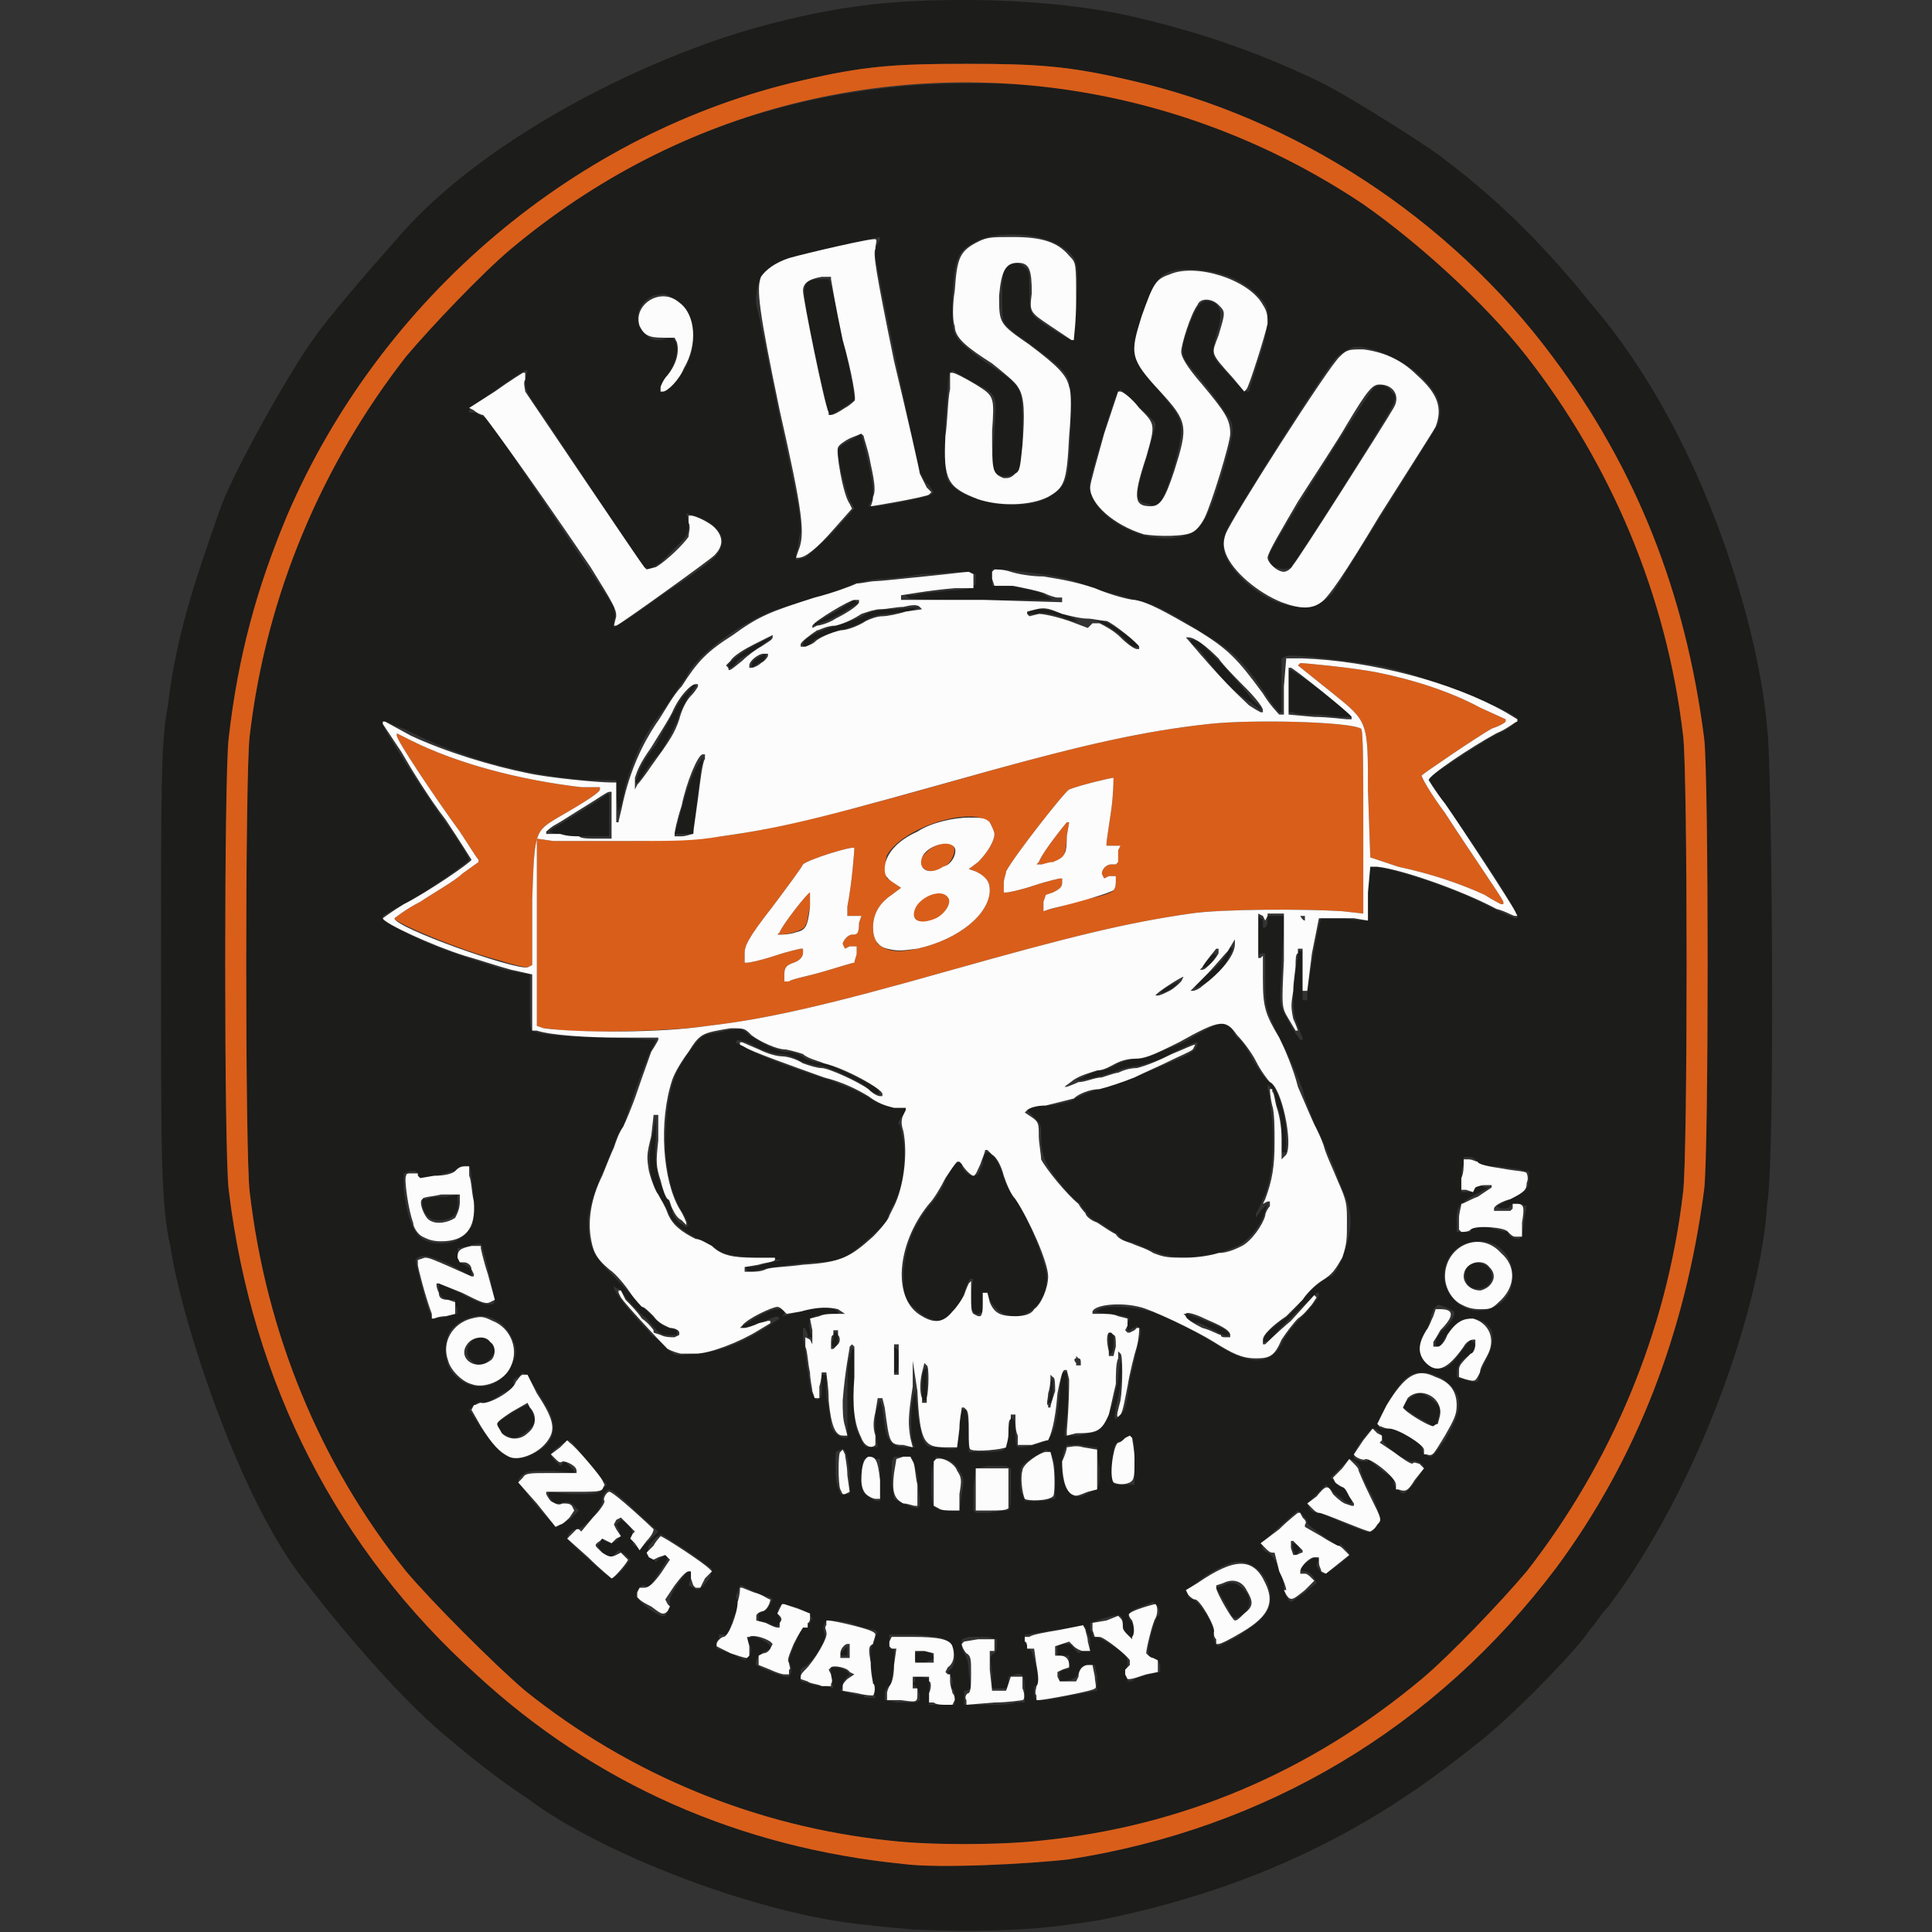
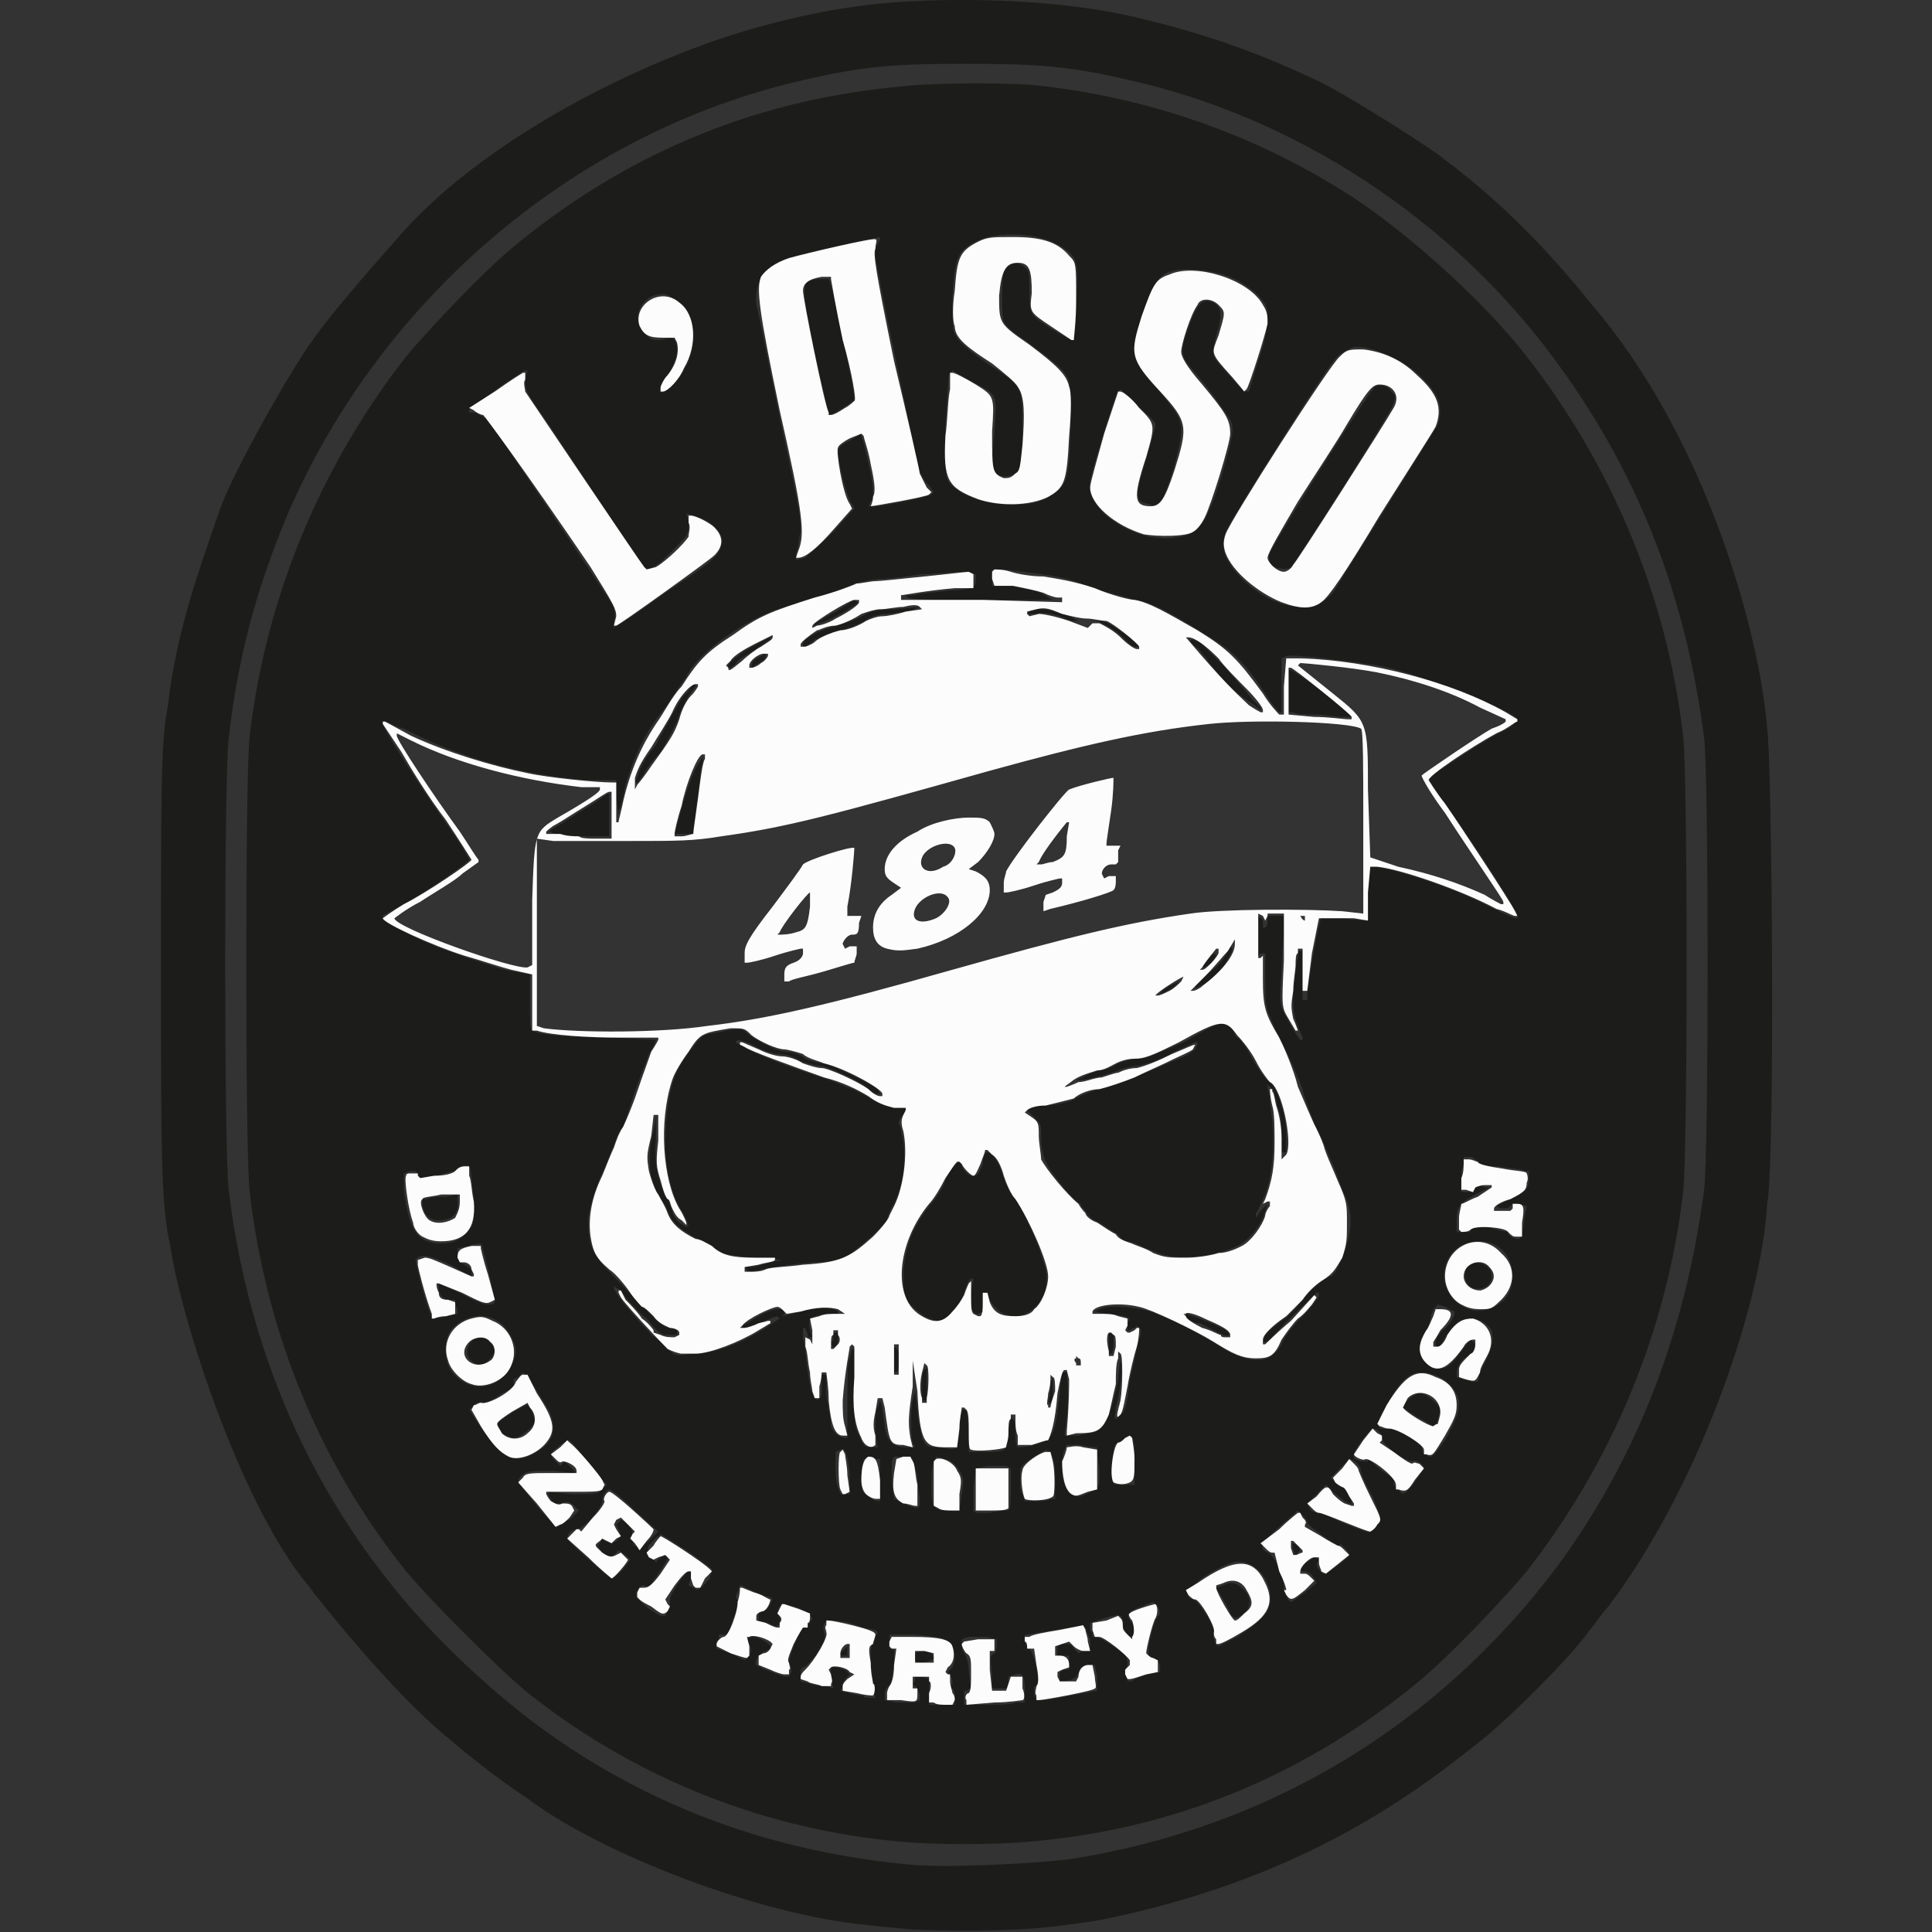
<svg xmlns="http://www.w3.org/2000/svg" width="100%" height="100%" viewBox="0 0 600 600" version="1.1" xml:space="preserve" style="fill-rule:evenodd;clip-rule:evenodd;stroke-linejoin:round;stroke-miterlimit:2;">
  <rect x="0" y="0" width="600" height="600" fill="#333333" stroke="none" />
  <g transform="matrix(0.725,0,0,0.727,43.48,-9.266)">
-     <path d="M331,837C323.583,836.258 315.24,835.606 311,835C266.423,830.928 197.873,805.076 166,781C153.895,773.297 137.127,759.693 133,756C107.455,735.626 75,694 72,690C41.952,653.843 16.748,572.546 13,545C9,528.516 9,505 9,427C9,346.54 9,328.929 12,314C15.516,281.812 26.649,252.454 34,231C39.676,214.435 65.247,169.666 74,158C80,149 100,126 109,116C145.497,72.529 216.367,37.407 266,24C296.485,15.765 317.168,13.684 337,13C369.994,11.862 402.222,14.456 426,20C459.198,27.74 483,37 506,48C520,55 556,78 559,81C584.598,100.156 604.458,121.21 622.017,143.026C671.5,200.515 694.072,284.985 697,324C699,334 700.577,509.116 697,527C694.802,567.661 669.347,645.526 629,699C626,702 623,707 621,709C616,717 587,747 571,759C540.484,783.127 492.914,816.617 411,833C408.781,833.444 400.112,834.555 397,835C378.83,837.596 355,838 331,837ZM398,807C482,794 555,751 607,682C641,636 662,582 670,521C672,506 672,343 670,328C662,266 641,213 605,165C561,106 495,63 424,47C398,41 385,40 354,40C323,40 310,41 284,47C187,69 103,140 63,233C50,264 42,293 38,328C36,343 36,506 38,521C48,604 85,675 144,728C195,775 257,802 327,809C342,811 381,809 398,807ZM321,799C264,793 210,771 165,735C152,724 125,697 114,684C77,638 54,582 47,522C45,507 45,342 47,327C54,267 78,211 114,165C125,152 147,129 159,119C207,79 262,56 323,50C339,48 366,48 382,49C432,54 481,71 524,100C547,116 576,142 594,165C630,211 654,267 661,327C663,342 663,507 661,522C654,582 630,638 594,684C583,697 561,720 549,730C501,770 446,793 386,799C368,801 338,801 321,799ZM349,738C349,736 349,735 348,734L347,734L348,732C348,731 348,729 347,729L346,727L348,725C350,721 349,716 346,714C344,712 341,712 332,711L321,711L321,717L323,717L323,724C322,729 322,732 321,733C320,733 319,735 319,736L319,739L324,740L332,740L334,739L334,737C334,736 333,734 333,734L331,732L332,731L332,729L335,729L338,730L338,741L349,741L349,738ZM375,740L379,740L379,734C379,729 378,727 375,728L372,729L372,734L365,734L365,727C364,721 364,720 366,719C367,718 367,716 367,715L367,713L363,712L355,712L352,713L352,716C352,717 353,719 353,719C354,720 355,723 355,727L356,734L354,735L353,735L353,741L362,741C367,741 373,741 375,740ZM399,737C405,736 409,735 410,735L410,729L409,724L406,724L403,725L402,727C402,729 399,731 395,731L394,731L394,727L396,726L398,726L398,720L393,720L393,716L395,715C398,715 399,715 400,717L402,719L404,718L407,718L407,713C406,711 405,708 405,708C405,707 399,708 392,709C386,710 380,711 380,711L379,711L379,713C379,715 380,716 381,717C382,718 383,721 384,725L385,732L384,733L383,733L383,735C383,740 384,740 399,737ZM314,735C314,733 314,728 313,724C313,718 313,716 314,715C314,715 315,714 315,712L316,710L315,709C314,709 309,708 304,706C294,704 292,705 293,710C294,712 293,714 290,719C288,722 285,725 284,725L283,726L283,731L287,732C289,733 293,733 294,733L297,734L296,729L296,725L299,725C301,726 303,726 303,727L304,728L303,729C302,730 301,731 301,733L300,735L304,736C307,737 309,737 310,737C310,738 311,738 313,738L315,738L314,735ZM432,728L437,727L437,725C437,723 436,722 434,721L432,720L432,717C432,714 435,704 436,703C437,703 437,701 436,699L434,697L429,699C423,701 422,703 425,706C426,707 426,709 426,710L425,712L424,712C423,712 422,710 421,707C421,702 420,702 413,704L407,706L407,708C407,708 407,710 408,710L408,712L410,712C410,712 414,714 417,716C423,720 423,721 423,724C422,726 422,729 423,729L423,731L425,731C425,730 429,729 432,728ZM279,727C279,726 279,724 278,723C278,722 279,718 281,714L283,708L285,708C285,708 286,707 287,706L288,704L287,703C287,702 284,700 280,699L275,698L274,699C273,700 273,702 274,704L274,707L273,707C273,708 271,707 269,706L265,705L265,702L267,701C268,701 269,700 270,698L271,696L270,695C269,695 266,694 264,693C262,692 259,691 258,690L257,690L256,693C255,694 255,696 256,696C257,697 256,700 254,704L252,711L248,711L248,713C247,713 247,715 247,715L247,717L253,719L259,722L261,720C262,718 262,717 261,715L260,714L260,713C261,712 262,712 263,712C265,712 270,715 270,716L270,717L268,718C265,719 263,723 264,724C265,725 275,729 277,729L278,729L279,727ZM470,712C482,704 485,701 484,693C483,685 476,679 469,680C463,681 449,690 449,693L449,695L451,696C454,697 460,707 460,710C459,712 461,716 462,716C462,716 466,714 470,712ZM226,701C227,700 227,698 227,697C226,695 233,685 235,684L236,684L236,687L235,690L239,692L240,691C241,691 243,688 244,687L245,683C245,683 240,679 234,675L223,668L222,669C221,669 219,672 218,673L217,677L219,678L221,680L223,678C224,678 225,677 225,677L226,677L226,678C226,679 224,682 222,685L218,691L216,690L215,690L213,692C212,695 212,695 218,700C224,704 225,704 226,701ZM499,693L504,689L503,687C502,685 500,684 499,684L498,684L497,683L497,682L503,678L504,678L505,679L504,681C504,682 506,685 507,685C509,685 518,678 518,677C518,676 517,675 516,674L514,672L514,673L513,673L507,669C503,666 500,664 500,663C500,662 499,661 498,660L496,658L488,665C480,672 479,674 483,676C486,677 490,686 490,691C490,693 492,697 493,697C494,697 496,695 499,693ZM207,683L210,679L208,677L205,675L203,677L201,678L198,676L196,673L197,672L198,670L199,671C201,672 204,672 205,670L206,669L205,666L204,664L206,662L208,663C210,665 211,666 211,669C211,671 211,673 212,673L214,674L218,671L222,667L212,658C207,653 202,649 201,649C200,649 198,651 198,654C198,657 190,666 187,666C185,666 183,668 183,670C183,671 201,687 202,687C203,687 205,685 207,683ZM530,664C532,662 532,662 528,652C525,647 523,642 523,641C523,639 520,636 518,636L510,644L512,646C513,647 514,648 515,648C515,648 517,649 518,651L519,654L519,655L518,655L516,654C515,653 512,651 511,650L508,647L500,655L501,657C501,658 503,659 505,659C506,659 512,662 517,664C522,666 527,668 527,667C528,667 529,666 530,664ZM184,662L188,658L186,656C184,654 183,654 180,655L177,655L176,653C175,652 175,651 175,651L175,650L185,651C195,651 196,651 198,649L200,647L192,638C188,632 184,628 184,628C182,628 176,633 176,634C176,635 177,636 178,637L180,639L182,637L186,641L186,642L177,641C169,641 167,641 165,642C163,643 162,645 162,645C162,647 177,665 179,665C179,665 181,663 184,662ZM372,658C373,657 373,654 373,648L373,640L371,639L363,639L358,640L357,648L357,658L358,659L364,659C368,658 371,658 372,658ZM352,651C353,645 353,644 351,641C349,638 348,637 345,636L341,635L340,638C339,639 339,644 339,648C339,657 340,658 347,658L351,658L352,651ZM334,653C334,652 333,647 333,643L331,636L327,635L323,635L322,637L322,646L323,653L327,655C329,656 332,657 333,657L334,656L334,653ZM317,654L317,636L310,636L309,643C309,649 309,650 312,652C313,653 315,654 316,654L317,654ZM390,653L392,653L392,644C392,637 391,635 390,633L388,632L383,635C377,639 377,639 377,644C377,647 377,650 378,651L379,654L383,654C386,654 389,654 390,653ZM409,649C411,648 411,647 411,640C410,635 410,632 410,631C410,631 407,631 403,630L397,630L396,632C394,637 395,646 397,649C399,652 400,652 403,652C405,651 408,650 409,649ZM304,642C303,633 302,631 300,632L298,633L298,639C298,642 298,646 299,648L300,651L304,651L304,642ZM546,646C548,643 550,640 550,640C550,638 546,636 545,637C542,637 532,630 532,627C532,625 530,623 528,623C527,623 520,632 520,634L520,636L523,637L526,637L526,636L532,641L538,645L537,646L537,647L539,649C541,652 542,651 546,646ZM426,638C426,633 426,628 425,627L424,626L421,628C418,629 417,630 417,633C416,638 416,646 417,646C417,647 419,647 421,647L426,647L426,638ZM170,633C177,629 179,623 175,615C172,610 166,600 165,600L164,599L162,601L160,602L160,604L161,605L155,608C151,611 148,612 147,612C146,611 144,612 143,613L141,615L147,624C150,628 154,633 156,634C160,637 165,636 170,633ZM559,628C564,619 565,616 565,612C565,606 557,599 549,599C544,599 540,602 534,613C529,621 529,624 535,623C538,623 549,629 549,631C549,633 551,635 553,635C554,635 556,632 559,628ZM370,632C371,631 372,629 372,624L373,618L374,619C375,620 375,623 375,625C375,628 375,630 376,631C377,631 380,631 383,630C391,628 392,626 394,608C394,604 395,600 395,599L397,599C397,600 398,610 397,618L396,626L402,626C405,625 409,625 410,624C414,622 417,613 419,602L420,592L420,594C421,598 420,607 418,614C418,616 417,619 418,619L420,617C422,616 423,612 424,602C426,595 427,588 428,585C429,582 429,580 428,580L427,579L426,580C425,580 424,581 424,581L423,581L423,578L424,576L422,575C421,575 417,574 414,574L409,573L411,572C414,570 426,571 433,573C441,576 453,582 461,587C475,596 484,596 489,587C490,584 494,579 498,575C502,571 505,567 505,566L505,565L504,565C503,566 487,581 485,584C484,585 483,586 482,586L481,586L482,583C483,582 486,579 489,577C492,575 496,571 497,569C500,565 508,558 510,558C511,558 513,555 515,550C519,540 520,532 516,523C514,519 512,512 510,508C508,503 505,496 503,493C502,489 499,483 498,478C496,473 492,463 488,456C482,443 482,443 482,431L482,420L480,420L479,421L479,404L480,405C481,405 481,406 481,407L481,409L482,409C483,408 483,407 483,406L483,404L490,404L490,409C490,412 489,421 489,428C488,442 488,442 492,449C494,453 497,457 497,457L498,457L498,456L496,451C494,446 494,444 494,436C495,430 495,424 496,422L496,419L498,419L498,440L500,440L500,438C500,434 505,406 506,405L516,405C521,406 525,406 526,406L526,384L527,383C531,382 561,391 578,400C584,403 589,405 589,405L590,405L590,404C590,402 574,377 561,359C556,352 552,346 552,345C552,345 574,330 582,326C587,324 590,321 590,320C590,318 569,309 554,304C546,301 536,298 530,297C517,295 493,292 491,293L489,294L489,317L488,317C488,317 485,314 482,309C472,294 467,290 455,283C441,274 433,270 426,269C423,268 416,266 411,265C396,259 395,259 370,256L365,256L365,263L373,263C378,264 383,265 386,266L391,269L361,269C344,269 330,269 329,268L328,267L332,267C334,266 340,266 346,265C352,265 357,264 357,263C358,263 358,261 358,260L358,258L352,257C349,257 341,258 335,258C329,259 321,260 318,260C315,260 310,261 306,262C302,264 293,267 287,269C280,271 272,273 268,275C254,281 237,294 234,302C233,303 229,309 225,315C216,326 212,335 208,348C207,353 206,358 205,359L205,361L204,353L204,346L192,346C165,344 138,337 113,324C109,323 106,321 105,321L104,321L104,322C104,324 122,352 133,367C137,373 141,379 141,380C141,381 121,395 111,400L104,404L104,405C105,407 122,416 135,420C140,422 150,425 156,427L167,429L167,441C167,448 167,452 168,453C171,455 187,456 204,456L221,457C221,457 220,460 218,463C217,466 214,473 212,479C210,485 208,491 207,494C205,496 204,499 203,502C202,504 200,510 197,516C194,524 193,527 192,533C192,544 193,548 202,557C221,577 224,580 227,580L230,581L230,583L226,583C223,583 222,582 217,576C213,573 210,569 208,567C207,565 205,563 204,563L203,562L203,563C203,564 208,571 212,575C214,578 218,581 219,583C221,584 224,587 226,589C229,592 230,592 237,591C246,591 257,587 268,580L274,576L273,575C273,575 269,576 266,578C262,579 259,580 258,580L258,579L260,578C266,574 271,572 273,572L276,572L276,574L275,575C276,575 279,574 283,573C290,571 297,571 299,573L299,574L294,574C287,575 286,576 287,581L288,584L286,584L286,583C286,582 285,581 285,580L284,580L284,585C285,587 285,593 286,598C287,604 287,608 289,609L290,611L291,610C292,610 292,608 292,605L292,600L294,600L294,609C295,614 296,620 296,622C297,625 300,627 302,627L303,627L303,612C303,603 303,595 304,593L305,589L306,589L306,608C306,620 306,622 308,626C310,630 310,631 313,631L316,631L315,624C315,619 315,615 316,614L317,611L318,614C318,616 319,620 319,622C320,629 323,631 328,631L332,631L331,629C330,626 330,614 331,611L332,607L333,615C333,620 335,625 335,627C337,631 337,631 343,631C346,632 350,632 350,631C350,631 351,627 351,623C351,619 352,616 352,615L354,615C354,616 355,620 355,625L355,633L362,633C365,633 369,633 370,632ZM153,603C157,600 161,594 161,590C161,586 157,579 153,577C147,573 139,575 134,580C130,584 130,593 133,598C138,605 146,607 153,603ZM574,599C575,597 576,595 577,593C579,589 580,585 579,581C577,578 574,576 570,576C566,576 563,578 559,584C558,586 557,588 556,588L555,588L555,586C555,585 556,583 558,581C561,579 563,575 563,574L563,573L559,571L556,570L554,572C554,573 553,574 553,575C553,576 552,579 551,581C546,587 548,596 555,597C559,598 561,597 566,590L570,585L571,586C573,587 571,591 569,592C566,593 564,597 564,599L564,601L567,602C568,602 570,603 571,603L573,603L574,599ZM132,575L136,574L136,572C135,570 135,569 135,569L135,568L133,568C130,568 128,566 128,563L128,561L137,565C142,568 147,570 149,570L151,570L152,569C152,567 147,545 146,544C145,544 143,544 141,545L136,546L136,549C136,551 137,552 139,553C141,554 142,555 142,556L142,558L133,553C124,549 120,548 118,551C118,552 123,573 125,575C125,576 128,576 132,575ZM580,571C585,569 588,564 588,558C588,549 582,543 574,543C566,543 561,547 559,554C556,566 569,577 580,571ZM135,543C137,542 140,540 141,538C143,536 143,535 143,524C142,518 142,512 141,511C140,510 136,511 135,513C134,513 130,514 127,515L120,516L119,514L118,513L116,513L113,514L113,521C114,530 116,536 118,539C121,544 129,545 135,543ZM592,540C592,539 593,536 593,533L594,528L591,527C589,527 587,527 587,528C586,529 585,529 583,529L581,528L587,525C594,521 595,521 595,516L595,513L593,513C592,512 587,512 582,511C576,511 574,510 573,509C572,508 571,507 570,507L567,507L567,510C566,512 566,515 566,518L566,522L569,522C570,522 572,521 572,520L574,519L576,520L578,520L572,523C565,527 564,528 564,534L564,539L570,539L570,537L577,537C581,538 585,539 586,539C586,541 589,542 590,542L591,542L592,540ZM225,266C245,253 248,250 249,246C251,241 245,235 237,233L234,232L235,236C235,240 235,241 231,245C229,247 225,251 223,253L218,256L216,255C215,254 195,224 173,191C165,180 165,179 165,175L166,171L165,171C164,171 141,187 141,188L141,189L144,189C145,190 148,191 149,192C152,196 202,270 203,272C203,274 204,276 203,278L203,281L204,280C205,280 214,274 225,266ZM506,270C508,269 510,267 511,266C514,261 555,196 556,194C558,187 557,182 550,175C543,167 527,160 520,161C517,162 514,164 513,165C509,168 471,229 466,238C462,246 464,252 473,261C481,268 489,272 498,272C502,272 504,271 506,270ZM285,251C286,250 292,245 297,240L306,230L305,228C303,226 299,210 299,206C299,204 300,203 304,201L309,198L309,199C310,201 314,218 314,222C314,224 314,226 313,227L312,229L313,229C314,230 338,225 339,224L340,223L338,220C336,219 335,216 334,214C331,202 315,125 315,122C315,120 315,118 316,117L317,115L317,114C316,114 284,121 278,123C268,126 263,133 264,143C265,146 269,167 274,191C282,228 283,233 283,240C282,243 282,248 281,249L281,252C282,252 283,251 285,251ZM446,242C454,240 457,236 463,217C468,200 469,196 467,192C465,189 459,180 452,172C446,165 445,164 449,153C453,142 455,140 460,142C463,144 464,147 461,156C459,164 459,164 462,168C469,176 473,180 474,180L475,180L479,167C482,159 483,152 483,149C483,144 483,143 478,138C471,132 464,129 453,128C438,127 435,130 430,146C428,152 426,158 426,160C425,164 428,171 436,179C444,189 446,191 446,197C446,203 440,224 437,227C435,229 434,229 432,228C426,227 426,225 431,209C433,202 435,195 435,194C435,193 432,190 427,186L420,179L419,180C418,180 408,213 407,218C405,227 416,238 432,242C440,243 440,243 446,242ZM385,227C391,225 396,221 397,216C399,209 399,180 398,176C397,171 391,167 379,158C374,155 370,151 370,150C369,148 369,132 370,129C372,125 376,124 379,127C381,128 381,130 381,138C381,147 381,147 390,153C395,156 400,159 400,158C400,158 401,151 401,143C402,126 402,123 396,119C387,112 367,111 358,116C350,120 349,123 348,140C348,153 348,154 350,157C351,159 357,164 363,168C378,178 378,177 378,196C378,210 377,212 376,214C373,217 368,217 366,214C365,212 365,209 366,197C367,180 368,182 355,175L348,171L347,172C346,172 346,182 345,194C345,212 345,215 346,218C351,226 371,231 385,227ZM229,176C240,165 240,145 228,140C225,138 225,138 220,139C213,142 211,150 216,155C219,158 219,158 223,158C227,157 228,157 229,158C231,161 230,167 226,173C220,181 223,183 229,176ZM332,722L332,719C333,718 338,718 339,719L340,721L339,722C338,722 337,723 335,723L333,723L332,722ZM300,719L303,716L303,720L300,720L300,719ZM467,702C467,701 465,698 464,696L461,691L464,690C468,688 470,689 473,692C476,695 476,699 473,702C470,704 469,705 467,702ZM494,675C494,674 493,672 494,672L496,673L497,675L495,677L494,675ZM155,625C154,623 153,622 153,621C153,620 164,613 166,613C167,613 169,618 169,620C169,622 163,627 160,627C159,627 157,626 155,625ZM547,618C544,616 541,614 541,614C541,612 546,608 548,608C551,608 557,613 557,615C557,616 556,618 556,619L555,622L554,622C554,622 551,620 547,618ZM390,607C390,605 390,602 391,602L391,606C391,609 391,611 390,612L389,612L390,607ZM335,605C335,602 335,599 336,598L337,597L337,611L335,611L335,605ZM323,599L323,588L324,589C325,589 325,591 325,594C325,596 325,598 324,599L323,599ZM415,591L415,582L417,582L417,586C417,588 417,590 416,591L415,591ZM297,588C296,588 296,586 297,585L297,582L299,582L299,584C299,585 299,587 298,588L297,589L297,588ZM462,582C460,581 456,579 454,578C451,578 449,576 448,576L448,574C449,574 462,579 465,581L467,583L466,583C466,584 464,583 462,582ZM336,575C333,573 331,571 329,569C327,565 327,563 327,556C328,545 331,537 338,528C341,525 344,520 345,517C347,512 350,509 351,509L352,509L352,511C353,513 354,514 356,515C359,515 359,515 361,510C361,507 362,505 363,505C365,505 368,509 370,516C371,519 373,523 375,525C378,529 385,544 387,552C391,562 386,573 376,575C370,575 367,573 364,568L363,565L361,565L361,573L359,574L358,574L357,573C356,572 356,569 356,565L357,559L356,559C355,559 354,562 353,565C351,571 345,577 342,577C341,577 338,576 336,575ZM260,555L259,554L262,554C263,554 267,553 270,552L275,551L263,550C254,549 251,549 248,547C245,545 242,543 239,542C233,539 228,535 227,532C226,530 225,527 223,525C218,517 217,507 220,496L221,490L221,499C220,510 222,518 226,525C227,527 228,530 228,530C228,531 229,533 231,535L234,537L235,536C235,536 234,533 232,530C228,523 226,516 225,504C225,492 226,481 229,473C231,467 240,455 242,455C244,454 248,454 251,453C258,452 258,452 261,455C266,458 271,461 276,462C279,462 283,463 285,465C287,466 291,467 293,467C297,468 314,476 316,478L317,480L316,480C315,480 313,479 311,477C307,474 294,468 291,468C289,468 286,467 283,466C280,464 276,463 274,463C272,463 268,462 264,460C261,458 257,457 256,457L255,458L259,460C263,463 279,469 295,474C300,476 306,478 311,481C316,484 318,485 323,486L328,486L328,487C328,487 327,489 326,490L325,492L325,493C326,493 326,497 327,500C328,509 327,519 323,527C321,530 320,533 320,534C320,535 307,547 303,549C300,551 295,552 288,552C278,553 270,554 262,556L260,556L260,555ZM440,549C438,549 434,547 431,546C427,544 424,543 423,543C422,543 420,542 419,540C417,539 414,537 411,535C408,534 406,532 405,530C404,529 403,528 403,527C401,527 390,514 388,509C387,507 386,503 386,499C386,493 386,493 383,490L380,487L381,486C382,485 385,485 388,485C392,485 395,484 399,483C402,481 407,479 411,478C417,477 431,471 445,465C448,464 451,462 452,461L453,459L453,458L452,458L443,462C437,466 431,467 428,468C426,468 421,469 419,470C414,472 402,475 401,474L404,473C405,472 408,471 411,470C413,470 416,469 419,467C422,466 425,465 428,465C431,465 435,463 447,458C461,450 463,449 466,451L468,451L468,452C468,453 469,455 470,456C472,457 475,462 477,466C480,471 483,475 484,475C487,477 491,489 491,498L491,505L489,505L489,496C489,490 488,487 487,485C487,483 486,481 486,480C486,479 485,478 484,477L483,476L483,478C484,479 484,485 485,491C486,504 485,514 482,523C480,527 479,530 478,531L478,533L480,530L483,527L482,530C481,535 475,543 470,545C462,549 447,551 440,549ZM438,436C438,436 440,434 443,433L447,431L445,432C444,434 439,437 437,437L438,436ZM452,434C452,434 454,431 457,429C460,427 463,424 465,421L467,417L468,418C468,419 464,427 461,429C460,430 458,432 456,433L452,435L452,434ZM457,423L460,420L461,421L459,424C458,425 456,426 456,426L455,426L457,423ZM181,369C179,369 177,369 176,368L175,368L178,366C180,365 186,361 191,358C196,355 200,352 200,352L201,352L201,370L193,370C188,370 183,370 181,369ZM231,362C233,354 237,341 240,338L241,336L241,339C240,340 240,346 239,352C238,358 238,364 237,366L237,369L229,369L231,362ZM213,345C214,341 216,337 221,331C223,327 226,322 228,318C230,315 232,310 234,309L237,305L238,305L238,306L235,310C234,312 231,317 230,321C228,325 225,331 223,334C220,337 217,341 216,343C215,345 213,347 213,347L212,347L213,345ZM504,318C500,318 495,318 494,317L492,317L492,299L493,299C494,299 508,309 515,315L519,319L515,319C512,319 507,318 504,318ZM476,313C471,310 465,305 459,297C456,293 453,289 452,289L450,287L450,286L451,286L454,287C455,288 460,293 465,298C469,303 474,308 476,311L480,315L480,316L476,313ZM252,297C252,296 258,291 264,288L270,285L270,286C269,286 267,288 264,290C261,292 257,294 256,295C255,297 253,298 253,298L252,298L252,297ZM262,297C262,295 264,294 266,293L268,292L268,293C268,294 267,295 265,296L262,298L262,297ZM284,288C284,286 289,283 295,281C305,278 308,277 311,275C313,274 316,273 324,273L334,272L329,274C326,274 322,275 320,275C317,275 314,276 312,277C309,279 304,281 300,282C296,283 291,285 289,286C287,288 285,289 285,289L284,289L284,288ZM421,285C419,283 416,281 414,280L410,278L412,278C414,278 418,281 424,285L428,289L426,289C425,289 423,287 421,285ZM289,279C290,279 294,276 298,274L306,269L307,270L308,270L305,272C302,274 295,278 291,279L289,280L289,279ZM394,276C390,275 387,274 384,275L380,275L381,274C383,272 389,273 396,275L402,278L400,278C399,278 396,277 394,276ZM142,594C138,591 141,584 146,584C148,584 152,587 152,590C152,591 148,596 146,596C145,596 143,595 142,594ZM571,563C568,562 567,558 568,555C570,550 579,552 579,558C579,562 575,564 571,563ZM123,532C122,531 121,529 121,527L121,525L123,525C124,524 128,524 131,524L136,523L136,525C137,531 134,534 128,534C125,534 124,533 123,532ZM486,255C484,254 483,251 484,249C486,244 527,179 529,178C531,177 534,177 536,180C538,182 538,182 537,185C536,189 495,253 493,255C492,256 489,256 486,255ZM295,190C295,189 292,177 289,163C283,134 283,133 290,132L295,132C296,132 306,179 306,183C306,184 304,185 301,187C298,189 296,190 295,190Z" style="fill:rgb(28,28,26);fill-rule:nonzero;" />
+     <path d="M331,837C323.583,836.258 315.24,835.606 311,835C266.423,830.928 197.873,805.076 166,781C153.895,773.297 137.127,759.693 133,756C107.455,735.626 75,694 72,690C41.952,653.843 16.748,572.546 13,545C9,528.516 9,505 9,427C9,346.54 9,328.929 12,314C15.516,281.812 26.649,252.454 34,231C39.676,214.435 65.247,169.666 74,158C80,149 100,126 109,116C145.497,72.529 216.367,37.407 266,24C296.485,15.765 317.168,13.684 337,13C369.994,11.862 402.222,14.456 426,20C459.198,27.74 483,37 506,48C520,55 556,78 559,81C584.598,100.156 604.458,121.21 622.017,143.026C671.5,200.515 694.072,284.985 697,324C699,334 700.577,509.116 697,527C694.802,567.661 669.347,645.526 629,699C626,702 623,707 621,709C616,717 587,747 571,759C540.484,783.127 492.914,816.617 411,833C408.781,833.444 400.112,834.555 397,835C378.83,837.596 355,838 331,837ZM398,807C482,794 555,751 607,682C641,636 662,582 670,521C672,506 672,343 670,328C662,266 641,213 605,165C561,106 495,63 424,47C398,41 385,40 354,40C323,40 310,41 284,47C187,69 103,140 63,233C50,264 42,293 38,328C36,343 36,506 38,521C48,604 85,675 144,728C195,775 257,802 327,809C342,811 381,809 398,807ZM321,799C264,793 210,771 165,735C152,724 125,697 114,684C77,638 54,582 47,522C45,507 45,342 47,327C54,267 78,211 114,165C125,152 147,129 159,119C207,79 262,56 323,50C339,48 366,48 382,49C432,54 481,71 524,100C547,116 576,142 594,165C630,211 654,267 661,327C663,342 663,507 661,522C654,582 630,638 594,684C583,697 561,720 549,730C501,770 446,793 386,799C368,801 338,801 321,799ZM349,738C349,736 349,735 348,734L347,734L348,732C348,731 348,729 347,729L346,727L348,725C350,721 349,716 346,714C344,712 341,712 332,711L321,711L321,717L323,717L323,724C322,729 322,732 321,733C320,733 319,735 319,736L319,739L324,740L332,740L334,739L334,737C334,736 333,734 333,734L331,732L332,731L332,729L335,729L338,730L338,741L349,741L349,738ZM375,740L379,740L379,734C379,729 378,727 375,728L372,729L372,734L365,734L365,727C364,721 364,720 366,719C367,718 367,716 367,715L367,713L363,712L355,712L352,713L352,716C352,717 353,719 353,719C354,720 355,723 355,727L356,734L354,735L353,735L353,741L362,741C367,741 373,741 375,740ZM399,737C405,736 409,735 410,735L410,729L409,724L406,724L403,725L402,727C402,729 399,731 395,731L394,731L394,727L396,726L398,726L398,720L393,720L393,716L395,715C398,715 399,715 400,717L402,719L404,718L407,718L407,713C406,711 405,708 405,708C405,707 399,708 392,709C386,710 380,711 380,711L379,711L379,713C379,715 380,716 381,717C382,718 383,721 384,725L385,732L384,733L383,733L383,735C383,740 384,740 399,737ZM314,735C314,733 314,728 313,724C313,718 313,716 314,715C314,715 315,714 315,712L316,710L315,709C314,709 309,708 304,706C294,704 292,705 293,710C294,712 293,714 290,719C288,722 285,725 284,725L283,726L283,731L287,732C289,733 293,733 294,733L297,734L296,729L296,725L299,725C301,726 303,726 303,727L304,728L303,729C302,730 301,731 301,733L300,735L304,736C307,737 309,737 310,737C310,738 311,738 313,738L315,738L314,735ZM432,728L437,727L437,725C437,723 436,722 434,721L432,720L432,717C432,714 435,704 436,703C437,703 437,701 436,699L434,697L429,699C423,701 422,703 425,706C426,707 426,709 426,710L425,712L424,712C423,712 422,710 421,707C421,702 420,702 413,704L407,706L407,708C407,708 407,710 408,710L408,712L410,712C410,712 414,714 417,716C423,720 423,721 423,724C422,726 422,729 423,729L423,731L425,731C425,730 429,729 432,728ZM279,727C279,726 279,724 278,723C278,722 279,718 281,714L283,708L285,708C285,708 286,707 287,706L288,704L287,703C287,702 284,700 280,699L275,698L274,699C273,700 273,702 274,704L274,707L273,707C273,708 271,707 269,706L265,705L265,702L267,701C268,701 269,700 270,698L271,696L270,695C269,695 266,694 264,693C262,692 259,691 258,690L257,690L256,693C255,694 255,696 256,696C257,697 256,700 254,704L252,711L248,711L248,713C247,713 247,715 247,715L247,717L253,719L259,722L261,720C262,718 262,717 261,715L260,714L260,713C261,712 262,712 263,712C265,712 270,715 270,716L270,717L268,718C265,719 263,723 264,724C265,725 275,729 277,729L278,729L279,727ZM470,712C482,704 485,701 484,693C483,685 476,679 469,680C463,681 449,690 449,693L449,695L451,696C454,697 460,707 460,710C459,712 461,716 462,716C462,716 466,714 470,712ZM226,701C227,700 227,698 227,697C226,695 233,685 235,684L236,684L236,687L235,690L239,692L240,691C241,691 243,688 244,687L245,683C245,683 240,679 234,675L223,668L222,669C221,669 219,672 218,673L217,677L219,678L221,680L223,678C224,678 225,677 225,677L226,677L226,678C226,679 224,682 222,685L218,691L216,690L215,690L213,692C212,695 212,695 218,700C224,704 225,704 226,701ZM499,693L504,689L503,687C502,685 500,684 499,684L498,684L497,683L497,682L503,678L504,678L505,679L504,681C504,682 506,685 507,685C509,685 518,678 518,677C518,676 517,675 516,674L514,672L514,673L513,673L507,669C503,666 500,664 500,663C500,662 499,661 498,660L496,658L488,665C480,672 479,674 483,676C486,677 490,686 490,691C490,693 492,697 493,697C494,697 496,695 499,693ZM207,683L210,679L208,677L205,675L203,677L201,678L198,676L196,673L197,672L198,670L199,671C201,672 204,672 205,670L206,669L205,666L204,664L206,662L208,663C210,665 211,666 211,669C211,671 211,673 212,673L214,674L218,671L222,667L212,658C207,653 202,649 201,649C200,649 198,651 198,654C198,657 190,666 187,666C185,666 183,668 183,670C183,671 201,687 202,687C203,687 205,685 207,683ZM530,664C532,662 532,662 528,652C525,647 523,642 523,641C523,639 520,636 518,636L510,644L512,646C513,647 514,648 515,648C515,648 517,649 518,651L519,654L519,655L518,655L516,654C515,653 512,651 511,650L508,647L500,655L501,657C501,658 503,659 505,659C506,659 512,662 517,664C522,666 527,668 527,667C528,667 529,666 530,664ZM184,662L188,658L186,656C184,654 183,654 180,655L177,655L176,653C175,652 175,651 175,651L175,650L185,651C195,651 196,651 198,649L200,647L192,638C188,632 184,628 184,628C182,628 176,633 176,634C176,635 177,636 178,637L180,639L182,637L186,641L186,642L177,641C169,641 167,641 165,642C163,643 162,645 162,645C162,647 177,665 179,665C179,665 181,663 184,662ZM372,658C373,657 373,654 373,648L373,640L371,639L363,639L358,640L357,648L357,658L358,659L364,659C368,658 371,658 372,658ZM352,651C353,645 353,644 351,641C349,638 348,637 345,636L341,635L340,638C339,639 339,644 339,648C339,657 340,658 347,658L351,658L352,651ZM334,653C334,652 333,647 333,643L331,636L327,635L323,635L322,637L322,646L323,653L327,655C329,656 332,657 333,657L334,656L334,653ZM317,654L317,636L310,636L309,643C309,649 309,650 312,652C313,653 315,654 316,654L317,654ZM390,653L392,653L392,644C392,637 391,635 390,633L388,632L383,635C377,639 377,639 377,644C377,647 377,650 378,651L379,654L383,654C386,654 389,654 390,653ZM409,649C411,648 411,647 411,640C410,635 410,632 410,631C410,631 407,631 403,630L397,630L396,632C394,637 395,646 397,649C399,652 400,652 403,652C405,651 408,650 409,649ZM304,642C303,633 302,631 300,632L298,633L298,639C298,642 298,646 299,648L300,651L304,651L304,642ZM546,646C548,643 550,640 550,640C550,638 546,636 545,637C542,637 532,630 532,627C532,625 530,623 528,623C527,623 520,632 520,634L520,636L523,637L526,637L526,636L532,641L538,645L537,646L537,647L539,649C541,652 542,651 546,646ZM426,638C426,633 426,628 425,627L424,626L421,628C418,629 417,630 417,633C416,638 416,646 417,646C417,647 419,647 421,647L426,647L426,638ZM170,633C177,629 179,623 175,615C172,610 166,600 165,600L164,599L162,601L160,602L160,604L161,605L155,608C151,611 148,612 147,612C146,611 144,612 143,613L141,615L147,624C150,628 154,633 156,634C160,637 165,636 170,633ZM559,628C564,619 565,616 565,612C565,606 557,599 549,599C544,599 540,602 534,613C529,621 529,624 535,623C538,623 549,629 549,631C549,633 551,635 553,635C554,635 556,632 559,628ZM370,632C371,631 372,629 372,624L373,618L374,619C375,620 375,623 375,625C375,628 375,630 376,631C377,631 380,631 383,630C391,628 392,626 394,608C394,604 395,600 395,599L397,599C397,600 398,610 397,618L396,626L402,626C405,625 409,625 410,624C414,622 417,613 419,602L420,592L420,594C421,598 420,607 418,614C418,616 417,619 418,619L420,617C422,616 423,612 424,602C426,595 427,588 428,585C429,582 429,580 428,580L427,579L426,580C425,580 424,581 424,581L423,581L423,578L424,576L422,575C421,575 417,574 414,574L409,573L411,572C414,570 426,571 433,573C441,576 453,582 461,587C475,596 484,596 489,587C490,584 494,579 498,575C502,571 505,567 505,566L505,565L504,565C503,566 487,581 485,584C484,585 483,586 482,586L481,586L482,583C483,582 486,579 489,577C492,575 496,571 497,569C500,565 508,558 510,558C511,558 513,555 515,550C519,540 520,532 516,523C514,519 512,512 510,508C508,503 505,496 503,493C502,489 499,483 498,478C496,473 492,463 488,456C482,443 482,443 482,431L482,420L480,420L479,421L479,404L480,405C481,405 481,406 481,407L481,409L482,409C483,408 483,407 483,406L483,404L490,404L490,409C490,412 489,421 489,428C488,442 488,442 492,449C494,453 497,457 497,457L498,457L498,456L496,451C494,446 494,444 494,436C495,430 495,424 496,422L496,419L498,419L498,440L500,440L500,438C500,434 505,406 506,405L516,405C521,406 525,406 526,406L526,384L527,383C531,382 561,391 578,400C584,403 589,405 589,405L590,405L590,404C590,402 574,377 561,359C556,352 552,346 552,345C552,345 574,330 582,326C587,324 590,321 590,320C590,318 569,309 554,304C546,301 536,298 530,297C517,295 493,292 491,293L489,294L489,317L488,317C488,317 485,314 482,309C472,294 467,290 455,283C441,274 433,270 426,269C423,268 416,266 411,265C396,259 395,259 370,256L365,256L365,263L373,263C378,264 383,265 386,266L391,269L361,269C344,269 330,269 329,268L328,267L332,267C334,266 340,266 346,265C352,265 357,264 357,263C358,263 358,261 358,260L358,258L352,257C349,257 341,258 335,258C329,259 321,260 318,260C315,260 310,261 306,262C302,264 293,267 287,269C280,271 272,273 268,275C254,281 237,294 234,302C233,303 229,309 225,315C216,326 212,335 208,348C207,353 206,358 205,359L205,361L204,353L204,346L192,346C165,344 138,337 113,324C109,323 106,321 105,321L104,321L104,322C104,324 122,352 133,367C137,373 141,379 141,380C141,381 121,395 111,400L104,404L104,405C105,407 122,416 135,420C140,422 150,425 156,427L167,429L167,441C167,448 167,452 168,453C171,455 187,456 204,456L221,457C221,457 220,460 218,463C217,466 214,473 212,479C210,485 208,491 207,494C205,496 204,499 203,502C202,504 200,510 197,516C194,524 193,527 192,533C192,544 193,548 202,557C221,577 224,580 227,580L230,581L230,583L226,583C223,583 222,582 217,576C213,573 210,569 208,567C207,565 205,563 204,563L203,562L203,563C203,564 208,571 212,575C214,578 218,581 219,583C221,584 224,587 226,589C229,592 230,592 237,591C246,591 257,587 268,580L274,576L273,575C273,575 269,576 266,578C262,579 259,580 258,580L258,579L260,578C266,574 271,572 273,572L276,572L276,574L275,575C276,575 279,574 283,573C290,571 297,571 299,573L299,574L294,574C287,575 286,576 287,581L288,584L286,584L286,583C286,582 285,581 285,580L284,580L284,585C285,587 285,593 286,598C287,604 287,608 289,609L290,611L291,610C292,610 292,608 292,605L292,600L294,600L294,609C295,614 296,620 296,622C297,625 300,627 302,627L303,627L303,612C303,603 303,595 304,593L305,589L306,589L306,608C306,620 306,622 308,626C310,630 310,631 313,631L316,631L315,624C315,619 315,615 316,614L317,611L318,614C318,616 319,620 319,622C320,629 323,631 328,631L332,631L331,629C330,626 330,614 331,611L332,607L333,615C333,620 335,625 335,627C337,631 337,631 343,631C346,632 350,632 350,631C350,631 351,627 351,623C351,619 352,616 352,615L354,615C354,616 355,620 355,625L355,633L362,633C365,633 369,633 370,632ZM153,603C157,600 161,594 161,590C161,586 157,579 153,577C147,573 139,575 134,580C130,584 130,593 133,598C138,605 146,607 153,603ZM574,599C575,597 576,595 577,593C579,589 580,585 579,581C577,578 574,576 570,576C566,576 563,578 559,584C558,586 557,588 556,588L555,588L555,586C555,585 556,583 558,581C561,579 563,575 563,574L563,573L559,571L556,570L554,572C554,573 553,574 553,575C553,576 552,579 551,581C546,587 548,596 555,597C559,598 561,597 566,590L570,585L571,586C573,587 571,591 569,592C566,593 564,597 564,599L564,601L567,602C568,602 570,603 571,603L573,603L574,599ZM132,575L136,574L136,572C135,570 135,569 135,569L135,568L133,568C130,568 128,566 128,563L128,561L137,565C142,568 147,570 149,570L151,570L152,569C152,567 147,545 146,544C145,544 143,544 141,545L136,546L136,549C136,551 137,552 139,553C141,554 142,555 142,556L142,558L133,553C124,549 120,548 118,551C118,552 123,573 125,575C125,576 128,576 132,575ZM580,571C585,569 588,564 588,558C588,549 582,543 574,543C566,543 561,547 559,554C556,566 569,577 580,571ZM135,543C137,542 140,540 141,538C143,536 143,535 143,524C142,518 142,512 141,511C140,510 136,511 135,513C134,513 130,514 127,515L120,516L119,514L118,513L116,513L113,514L113,521C114,530 116,536 118,539C121,544 129,545 135,543ZM592,540C592,539 593,536 593,533L594,528L591,527C589,527 587,527 587,528C586,529 585,529 583,529L581,528L587,525C594,521 595,521 595,516L595,513L593,513C592,512 587,512 582,511C576,511 574,510 573,509C572,508 571,507 570,507L567,507L567,510C566,512 566,515 566,518L566,522L569,522C570,522 572,521 572,520L574,519L576,520L578,520L572,523C565,527 564,528 564,534L564,539L570,539L570,537L577,537C581,538 585,539 586,539C586,541 589,542 590,542L591,542L592,540ZM225,266C245,253 248,250 249,246C251,241 245,235 237,233L234,232L235,236C235,240 235,241 231,245C229,247 225,251 223,253L218,256L216,255C215,254 195,224 173,191C165,180 165,179 165,175L166,171L165,171C164,171 141,187 141,188L141,189L144,189C145,190 148,191 149,192C152,196 202,270 203,272C203,274 204,276 203,278L203,281L204,280C205,280 214,274 225,266ZM506,270C508,269 510,267 511,266C514,261 555,196 556,194C558,187 557,182 550,175C543,167 527,160 520,161C517,162 514,164 513,165C509,168 471,229 466,238C462,246 464,252 473,261C481,268 489,272 498,272C502,272 504,271 506,270ZM285,251C286,250 292,245 297,240L306,230L305,228C303,226 299,210 299,206C299,204 300,203 304,201L309,198L309,199C310,201 314,218 314,222C314,224 314,226 313,227L312,229L313,229C314,230 338,225 339,224L340,223L338,220C336,219 335,216 334,214C331,202 315,125 315,122C315,120 315,118 316,117L317,115L317,114C316,114 284,121 278,123C268,126 263,133 264,143C265,146 269,167 274,191C282,228 283,233 283,240C282,243 282,248 281,249L281,252ZM446,242C454,240 457,236 463,217C468,200 469,196 467,192C465,189 459,180 452,172C446,165 445,164 449,153C453,142 455,140 460,142C463,144 464,147 461,156C459,164 459,164 462,168C469,176 473,180 474,180L475,180L479,167C482,159 483,152 483,149C483,144 483,143 478,138C471,132 464,129 453,128C438,127 435,130 430,146C428,152 426,158 426,160C425,164 428,171 436,179C444,189 446,191 446,197C446,203 440,224 437,227C435,229 434,229 432,228C426,227 426,225 431,209C433,202 435,195 435,194C435,193 432,190 427,186L420,179L419,180C418,180 408,213 407,218C405,227 416,238 432,242C440,243 440,243 446,242ZM385,227C391,225 396,221 397,216C399,209 399,180 398,176C397,171 391,167 379,158C374,155 370,151 370,150C369,148 369,132 370,129C372,125 376,124 379,127C381,128 381,130 381,138C381,147 381,147 390,153C395,156 400,159 400,158C400,158 401,151 401,143C402,126 402,123 396,119C387,112 367,111 358,116C350,120 349,123 348,140C348,153 348,154 350,157C351,159 357,164 363,168C378,178 378,177 378,196C378,210 377,212 376,214C373,217 368,217 366,214C365,212 365,209 366,197C367,180 368,182 355,175L348,171L347,172C346,172 346,182 345,194C345,212 345,215 346,218C351,226 371,231 385,227ZM229,176C240,165 240,145 228,140C225,138 225,138 220,139C213,142 211,150 216,155C219,158 219,158 223,158C227,157 228,157 229,158C231,161 230,167 226,173C220,181 223,183 229,176ZM332,722L332,719C333,718 338,718 339,719L340,721L339,722C338,722 337,723 335,723L333,723L332,722ZM300,719L303,716L303,720L300,720L300,719ZM467,702C467,701 465,698 464,696L461,691L464,690C468,688 470,689 473,692C476,695 476,699 473,702C470,704 469,705 467,702ZM494,675C494,674 493,672 494,672L496,673L497,675L495,677L494,675ZM155,625C154,623 153,622 153,621C153,620 164,613 166,613C167,613 169,618 169,620C169,622 163,627 160,627C159,627 157,626 155,625ZM547,618C544,616 541,614 541,614C541,612 546,608 548,608C551,608 557,613 557,615C557,616 556,618 556,619L555,622L554,622C554,622 551,620 547,618ZM390,607C390,605 390,602 391,602L391,606C391,609 391,611 390,612L389,612L390,607ZM335,605C335,602 335,599 336,598L337,597L337,611L335,611L335,605ZM323,599L323,588L324,589C325,589 325,591 325,594C325,596 325,598 324,599L323,599ZM415,591L415,582L417,582L417,586C417,588 417,590 416,591L415,591ZM297,588C296,588 296,586 297,585L297,582L299,582L299,584C299,585 299,587 298,588L297,589L297,588ZM462,582C460,581 456,579 454,578C451,578 449,576 448,576L448,574C449,574 462,579 465,581L467,583L466,583C466,584 464,583 462,582ZM336,575C333,573 331,571 329,569C327,565 327,563 327,556C328,545 331,537 338,528C341,525 344,520 345,517C347,512 350,509 351,509L352,509L352,511C353,513 354,514 356,515C359,515 359,515 361,510C361,507 362,505 363,505C365,505 368,509 370,516C371,519 373,523 375,525C378,529 385,544 387,552C391,562 386,573 376,575C370,575 367,573 364,568L363,565L361,565L361,573L359,574L358,574L357,573C356,572 356,569 356,565L357,559L356,559C355,559 354,562 353,565C351,571 345,577 342,577C341,577 338,576 336,575ZM260,555L259,554L262,554C263,554 267,553 270,552L275,551L263,550C254,549 251,549 248,547C245,545 242,543 239,542C233,539 228,535 227,532C226,530 225,527 223,525C218,517 217,507 220,496L221,490L221,499C220,510 222,518 226,525C227,527 228,530 228,530C228,531 229,533 231,535L234,537L235,536C235,536 234,533 232,530C228,523 226,516 225,504C225,492 226,481 229,473C231,467 240,455 242,455C244,454 248,454 251,453C258,452 258,452 261,455C266,458 271,461 276,462C279,462 283,463 285,465C287,466 291,467 293,467C297,468 314,476 316,478L317,480L316,480C315,480 313,479 311,477C307,474 294,468 291,468C289,468 286,467 283,466C280,464 276,463 274,463C272,463 268,462 264,460C261,458 257,457 256,457L255,458L259,460C263,463 279,469 295,474C300,476 306,478 311,481C316,484 318,485 323,486L328,486L328,487C328,487 327,489 326,490L325,492L325,493C326,493 326,497 327,500C328,509 327,519 323,527C321,530 320,533 320,534C320,535 307,547 303,549C300,551 295,552 288,552C278,553 270,554 262,556L260,556L260,555ZM440,549C438,549 434,547 431,546C427,544 424,543 423,543C422,543 420,542 419,540C417,539 414,537 411,535C408,534 406,532 405,530C404,529 403,528 403,527C401,527 390,514 388,509C387,507 386,503 386,499C386,493 386,493 383,490L380,487L381,486C382,485 385,485 388,485C392,485 395,484 399,483C402,481 407,479 411,478C417,477 431,471 445,465C448,464 451,462 452,461L453,459L453,458L452,458L443,462C437,466 431,467 428,468C426,468 421,469 419,470C414,472 402,475 401,474L404,473C405,472 408,471 411,470C413,470 416,469 419,467C422,466 425,465 428,465C431,465 435,463 447,458C461,450 463,449 466,451L468,451L468,452C468,453 469,455 470,456C472,457 475,462 477,466C480,471 483,475 484,475C487,477 491,489 491,498L491,505L489,505L489,496C489,490 488,487 487,485C487,483 486,481 486,480C486,479 485,478 484,477L483,476L483,478C484,479 484,485 485,491C486,504 485,514 482,523C480,527 479,530 478,531L478,533L480,530L483,527L482,530C481,535 475,543 470,545C462,549 447,551 440,549ZM438,436C438,436 440,434 443,433L447,431L445,432C444,434 439,437 437,437L438,436ZM452,434C452,434 454,431 457,429C460,427 463,424 465,421L467,417L468,418C468,419 464,427 461,429C460,430 458,432 456,433L452,435L452,434ZM457,423L460,420L461,421L459,424C458,425 456,426 456,426L455,426L457,423ZM181,369C179,369 177,369 176,368L175,368L178,366C180,365 186,361 191,358C196,355 200,352 200,352L201,352L201,370L193,370C188,370 183,370 181,369ZM231,362C233,354 237,341 240,338L241,336L241,339C240,340 240,346 239,352C238,358 238,364 237,366L237,369L229,369L231,362ZM213,345C214,341 216,337 221,331C223,327 226,322 228,318C230,315 232,310 234,309L237,305L238,305L238,306L235,310C234,312 231,317 230,321C228,325 225,331 223,334C220,337 217,341 216,343C215,345 213,347 213,347L212,347L213,345ZM504,318C500,318 495,318 494,317L492,317L492,299L493,299C494,299 508,309 515,315L519,319L515,319C512,319 507,318 504,318ZM476,313C471,310 465,305 459,297C456,293 453,289 452,289L450,287L450,286L451,286L454,287C455,288 460,293 465,298C469,303 474,308 476,311L480,315L480,316L476,313ZM252,297C252,296 258,291 264,288L270,285L270,286C269,286 267,288 264,290C261,292 257,294 256,295C255,297 253,298 253,298L252,298L252,297ZM262,297C262,295 264,294 266,293L268,292L268,293C268,294 267,295 265,296L262,298L262,297ZM284,288C284,286 289,283 295,281C305,278 308,277 311,275C313,274 316,273 324,273L334,272L329,274C326,274 322,275 320,275C317,275 314,276 312,277C309,279 304,281 300,282C296,283 291,285 289,286C287,288 285,289 285,289L284,289L284,288ZM421,285C419,283 416,281 414,280L410,278L412,278C414,278 418,281 424,285L428,289L426,289C425,289 423,287 421,285ZM289,279C290,279 294,276 298,274L306,269L307,270L308,270L305,272C302,274 295,278 291,279L289,280L289,279ZM394,276C390,275 387,274 384,275L380,275L381,274C383,272 389,273 396,275L402,278L400,278C399,278 396,277 394,276ZM142,594C138,591 141,584 146,584C148,584 152,587 152,590C152,591 148,596 146,596C145,596 143,595 142,594ZM571,563C568,562 567,558 568,555C570,550 579,552 579,558C579,562 575,564 571,563ZM123,532C122,531 121,529 121,527L121,525L123,525C124,524 128,524 131,524L136,523L136,525C137,531 134,534 128,534C125,534 124,533 123,532ZM486,255C484,254 483,251 484,249C486,244 527,179 529,178C531,177 534,177 536,180C538,182 538,182 537,185C536,189 495,253 493,255C492,256 489,256 486,255ZM295,190C295,189 292,177 289,163C283,134 283,133 290,132L295,132C296,132 306,179 306,183C306,184 304,185 301,187C298,189 296,190 295,190Z" style="fill:rgb(28,28,26);fill-rule:nonzero;" />
  </g>
  <g transform="matrix(0.725,0,0,0.727,43.48,-9.266)">
-     <path d="M327,809C257,802 195,775 144,728C85,675 48,604 38,521C36,506 36,343 38,328C42,293 50,264 63,233C103,140 187,69 284,47C310,41 323,40 354,40C385,40 398,41 424,47C495,63 561,106 605,165C641,213 662,266 670,328C672,343 672,506 670,521C662,582 641,636 607,682C555,751 482,794 398,807C381,809 342,811 327,809ZM386,799C446,793 501,770 549,730C561,720 583,697 594,684C630,638 654,582 661,522C663,507 663,342 661,327C654,267 630,211 594,165C576,142 547,116 524,100C452,52 364,36 280,57C236,68 195,89 159,119C147,129 125,152 114,165C78,211 54,267 47,327C45,342 45,507 47,522C54,582 77,638 114,684C125,697 152,724 165,735C210,771 264,793 321,799C338,801 368,801 386,799ZM184,453C180,453 175,452 173,452L170,451L170,371L177,372L210,372C251,372 269,369 364,342C404,331 430,325 458,322C476,320 518,321 523,324C524,324 524,341 524,364L524,403L515,402C500,401 463,401 450,403C422,407 398,413 348,427C295,442 269,448 243,451C230,453 195,454 184,453ZM292,428C299,426 305,424 306,424C306,423 307,421 307,420L307,417L304,417L302,418L301,416C301,415 303,412 305,412C307,412 308,412 308,407L309,404L303,404L303,400C305,390 306,376 306,375C305,374 286,380 284,382C283,384 277,392 271,400C260,414 259,417 259,420L259,424L260,424C261,424 266,423 272,421C278,419 283,418 283,418L284,418L284,420C284,421 283,423 280,424C277,425 276,426 276,429L276,432L278,432C279,431 285,430 292,428ZM333,418C351,414 364,403 364,393C364,389 362,387 358,385L355,384L359,381C363,377 366,372 366,369C366,368 365,366 364,364C356,357 327,366 320,378C319,381 319,386 320,388C320,388 322,389 323,390L326,392L322,395C316,399 314,404 314,409C314,413 315,414 316,416C320,419 324,420 333,418ZM404,397C411,396 417,394 417,393C418,392 418,390 418,389L418,387L415,387L413,388L412,386C412,384 414,382 416,382L418,382L419,381L419,376L420,374L414,374L414,373C414,372 415,366 416,359C417,352 417,346 417,345C416,345 403,348 398,350C396,351 374,379 371,385C371,386 370,388 370,390L370,394L371,394C372,394 377,393 383,391C389,389 394,388 394,388L395,388L395,390C395,392 393,393 391,394L388,395L387,398L387,402L390,401C391,401 398,399 404,397ZM154,423C138,419 109,407 109,405C109,405 114,401 120,398C126,394 135,389 138,386L145,381L145,380C144,379 141,374 137,368C126,353 110,329 110,327L110,326L116,329C136,339 163,346 189,349L197,349L197,350C197,351 193,354 179,362C169,368 169,368 168,397L168,425L166,426C165,426 160,425 154,423ZM576,395C565,390 553,386 539,383L527,379L526,350C526,321 526,321 511,309L496,297L497,296C499,296 520,298 530,300C545,303 561,308 574,315L585,320L585,321C584,322 582,323 579,324C572,328 550,343 549,344C549,345 553,352 559,360C570,377 584,397 584,398L584,399L583,399C583,399 579,397 576,395ZM274,411C275,408 286,394 287,394L287,400C286,404 286,407 285,408C285,410 278,412 274,412L273,412L274,411ZM332,405C329,402 336,394 342,394C346,394 348,396 346,400C343,406 335,409 332,405ZM335,383C333,381 335,378 339,375C346,371 351,373 348,379C346,384 338,387 335,383ZM385,381C387,376 397,364 397,364L398,364L397,370C397,374 396,377 396,378C395,380 389,382 386,382L384,382L385,381Z" style="fill:rgb(217,94,26);fill-rule:nonzero;" />
-   </g>
+     </g>
  <g transform="matrix(0.725,0,0,0.727,43.48,-9.266)">
    <path d="M340,740L338,740L338,736C339,734 339,731 338,731L338,729L331,729L331,734L333,734L333,736C333,740 333,740 326,739L320,739L320,736C320,735 321,733 321,733C322,732 323,729 323,724L324,717L322,717L321,716L321,714L322,712L331,712C342,712 347,713 348,716C349,719 349,723 346,725L345,727L346,728L347,728L347,731C347,733 348,735 348,736C349,737 349,738 349,739L348,741L345,741C344,741 341,741 340,740ZM340,723L340,719L336,718L332,718L332,723L340,723ZM354,739C353,738 354,736 355,736C356,735 356,732 356,727C356,722 356,720 354,719C353,718 352,716 352,715L353,714L359,713L366,713L366,718L364,718L364,726L365,735L371,735L373,729L378,729L378,734C379,736 379,739 378,739C378,739 372,740 366,740L354,741L354,739ZM384,737C383,736 384,734 384,733C385,732 385,729 384,724L383,717L380,717L380,716C380,716 380,714 379,714L379,712L381,712C382,711 388,710 394,709L404,707L405,709C405,710 406,712 406,714L407,718L404,718C403,718 401,717 400,716L398,714L392,716L392,720L394,720C397,720 398,722 398,724L398,725L395,726L393,727L393,729L394,731L401,731L402,729C402,726 404,724 406,724L408,724L409,729C409,731 410,734 409,734C409,735 387,739 385,739L384,739L384,737ZM307,736L301,735L301,733C301,732 302,731 303,730L306,728L304,727C303,725 297,724 296,725L295,726L296,728C296,729 297,731 296,732L296,733L292,733C290,732 287,732 286,731L283,730L283,729C283,728 284,727 285,726C289,722 295,712 294,710C294,709 293,708 294,707L294,705L295,705C296,705 301,706 305,707C313,709 315,710 315,711C315,712 314,714 314,715C312,716 312,717 313,723C313,728 314,731 314,732C315,732 315,736 314,737C313,737 311,737 307,736ZM304,721L304,715L303,715C302,715 300,717 300,719L300,721L304,721ZM422,728L422,726L424,724L424,722C423,720 413,712 411,712L409,712L408,709L408,706L414,705L419,703L420,704C421,705 421,706 421,708C421,709 422,710 423,711L425,713L425,712C426,711 426,708 425,705C424,704 423,702 424,702C424,701 434,698 435,698C436,699 436,702 435,704C434,705 431,717 431,719C432,720 433,721 434,721L436,722L436,727L431,728C428,729 425,730 424,730L423,730L422,728ZM270,726L265,724L265,720L267,719C269,719 270,717 270,717L271,715L270,714C267,712 262,711 261,712L260,712L261,716L261,720L260,721C259,721 256,720 253,719L247,716L247,715C247,714 249,712 250,712C252,712 256,702 256,697C257,694 257,692 257,691L258,691L263,693C267,694 269,696 270,696C270,697 269,700 267,701C266,701 264,702 264,703L264,705L268,706C270,707 272,708 273,708L274,708L274,706C275,705 275,704 274,703L273,702L275,698L276,698C276,698 279,699 282,700L287,702L287,704C287,704 287,706 286,706L286,708L284,708C284,708 282,711 280,715C278,720 277,722 278,723C278,724 279,726 278,726L278,728L276,728C275,728 272,727 270,726ZM461,713C460,712 460,711 460,710C461,708 454,696 452,696C451,696 450,695 449,694L448,692L453,689C469,678 477,678 482,689C486,697 484,703 472,710C467,713 463,715 462,715L461,715L461,713ZM473,702C477,699 477,697 474,692C472,688 468,687 464,689L461,690L461,691C461,693 468,705 469,705C470,705 471,704 473,702ZM219,699C217,698 215,697 214,696L213,695L213,693L214,691L216,691C218,691 220,689 223,685L227,679L225,677L222,678L220,679L218,678L217,676L220,673C221,671 223,669 223,669C224,669 241,680 244,683L245,684L242,687L240,691L238,691L237,690L236,687L236,684L235,684C234,684 232,686 229,690L225,696L226,698L227,699L226,701C224,703 223,702 219,699ZM491,694L490,692L491,692C491,691 490,688 488,684L486,676L485,676C484,676 483,675 482,674L480,672L488,666C492,662 496,659 496,659L497,659L498,661C499,662 500,663 499,664L499,665L506,669C509,671 513,673 513,673C514,673 515,674 516,675L518,677L508,685L506,684C506,683 505,682 505,680L505,678L503,678C501,678 497,682 497,684L497,685L499,685C500,685 501,686 502,687L503,688L499,692C494,696 493,697 491,694ZM498,676L498,675L494,671L493,671L493,674L494,677L495,677C496,677 497,676 498,676ZM192,678L183,670L187,666L188,666L189,667L194,661C197,658 199,655 199,654C198,653 200,650 201,650C203,650 219,665 220,666C220,667 219,669 217,671L214,675L212,672L210,670L211,668L212,667L206,661L204,662L203,664L204,666L206,669L204,670L202,672L198,670L197,671C194,673 195,673 198,676C201,678 202,678 204,677L206,676L209,679C209,680 203,687 202,687C202,687 197,683 192,678ZM516,663C511,661 506,659 505,659C504,659 503,658 502,657L500,655L504,652C508,647 509,647 511,651C512,652 514,654 516,655L519,656L520,656L520,655L518,652C517,650 516,648 515,648C515,648 513,647 512,646L511,644L515,640L518,636L520,638C521,639 522,640 522,641C522,641 524,646 527,652C532,662 532,662 530,664C529,666 527,667 527,667C526,667 521,665 516,663ZM170,655L162,646L164,644C165,642 167,642 176,642L187,642L187,641C187,639 183,637 181,637C180,638 179,637 178,636L176,634L180,631L183,628L184,629C187,631 197,643 198,645L199,647L198,649C197,650 194,650 185,650L174,650L174,651C174,651 175,653 176,654C178,655 179,656 181,655C183,655 184,655 185,656L186,658L184,661C183,662 181,664 180,664L178,665L170,655ZM342,657L340,656L340,637L341,636C344,635 349,638 350,641C352,644 352,645 351,651L351,658L348,658C346,658 343,658 342,657ZM358,658L358,640L372,640L372,657C371,658 368,658 364,658L358,658ZM327,655C323,653 322,650 323,642L324,636L327,635L330,635L331,637C332,638 332,643 333,647L333,656L332,656C331,656 329,655 327,655ZM379,653C378,651 377,644 378,641C378,638 386,633 388,633L390,633L391,637C392,641 392,652 391,652C389,654 380,654 379,653ZM311,651C310,650 309,648 309,645C309,639 310,636 312,635C315,635 316,636 317,645L317,653L315,653C314,653 312,652 311,651ZM399,651C396,649 395,643 395,637C396,635 397,632 397,631C398,631 401,630 404,631L410,632L410,649L406,650C401,652 401,652 399,651ZM300,649C299,647 299,633 300,633L301,632L302,634C302,635 303,639 303,643L304,650L302,651L301,651L300,649ZM539,649L538,649L538,647C538,644 528,636 525,636C524,637 520,635 520,634C520,634 522,631 524,628L528,623L530,625L532,626L532,628L531,629L537,633C541,636 544,638 545,638C546,637 547,638 548,638L550,640L546,645C543,650 542,650 539,649ZM417,646C415,643 417,630 419,629C420,629 421,628 422,627L424,626L425,627C425,628 426,632 426,636C426,643 426,645 424,646C422,647 419,647 417,646ZM158,635C154,633 151,630 146,622L142,615L143,613C144,613 145,612 146,612C149,613 160,607 161,603C162,602 163,600 164,600L166,600L170,608C178,620 178,624 174,629C170,634 162,637 158,635ZM166,625C170,622 170,617 167,614L166,612L159,616C156,618 153,620 153,621C153,622 154,623 155,625C158,628 163,628 166,625ZM551,634L550,634L550,632C550,630 539,623 535,623C533,623 532,622 531,622L530,621L534,613C542,600 547,597 555,601C561,603 564,607 564,613C564,617 563,619 559,626C554,634 554,635 551,634ZM556,621C556,620 557,618 557,616C557,609 548,605 543,610C542,612 541,614 541,614C542,616 552,622 554,622C554,622 555,621 556,621ZM356,632C355,632 355,629 355,624C355,620 355,616 354,615L353,614L352,614C352,615 351,619 351,623L350,631L345,631C336,631 334,629 333,607L331,594L331,605C329,618 329,621 330,627L331,631L327,630C321,630 321,629 319,614L318,610L316,610L315,616C314,620 314,623 315,626L315,630C313,632 310,630 309,627C306,621 305,614 306,601L306,588L305,587L304,588C304,589 302,598 301,611C301,615 301,619 302,622L303,626L301,626C298,626 296,622 295,611C295,605 294,600 294,599L292,599C292,599 292,602 291,605L291,610L289,610L288,607C288,606 287,602 287,599C286,595 286,590 285,588L285,584L287,585L288,587L288,581L287,576L291,575C293,574 296,574 298,574L302,574L299,572C295,571 290,571 283,573L277,574L276,573C275,572 274,571 273,571C271,571 260,576 258,579L257,580L259,580C260,580 263,579 265,578L269,577L270,577L270,578L265,581C257,586 244,591 238,591L232,591C231,591 228,590 226,589C221,584 208,570 206,567L205,565L205,564L206,564L208,568C210,570 213,573 215,576C218,578 220,581 220,581L220,582L223,583C225,584 227,584 229,584L231,583L231,582C231,581 229,580 227,580C225,579 222,578 220,575C218,573 216,571 215,571C215,571 212,568 210,565C208,562 204,557 201,555C195,550 194,547 193,541C192,534 193,525 198,515C200,510 202,505 203,503C204,500 205,497 207,494C208,492 211,485 213,479C215,473 218,465 219,462C221,459 222,457 222,457L222,456L206,456C192,456 176,455 170,453L168,453L168,429L159,427C155,426 146,423 139,421C126,417 104,407 104,405C104,405 108,402 113,399C123,394 142,381 142,380C142,380 137,372 131,363C124,354 116,341 112,334L104,322L104,321L105,321L116,327C131,334 151,340 166,343C175,345 196,347 202,347L204,347L204,364L205,364C205,363 206,360 207,355C210,342 215,331 221,322C224,318 228,310 232,306C239,295 243,291 254,284C265,276 270,274 289,268C297,266 305,263 307,262C309,262 313,261 315,261C317,261 326,260 336,259C346,258 354,257 355,257L357,258L357,264L349,264C337,265 327,267 326,267L326,269L361,269L395,270L395,268L393,268C392,268 389,267 387,266C384,265 379,264 374,263L366,263L365,260L365,257L366,256C367,256 370,256 373,257C376,258 382,259 387,259C393,260 400,261 409,264C416,267 424,269 426,269C432,270 439,274 453,282C466,290 470,294 481,309C484,314 488,318 488,318L490,318L490,306L491,294L498,294C527,295 562,304 585,317L590,320L590,321C589,321 586,324 581,326C570,332 552,344 552,346C552,346 555,351 559,356C566,366 587,398 589,402L590,404L589,404C588,404 585,402 581,401C566,393 540,384 530,383L527,383L526,394L526,406L520,405L505,405L502,420L500,436L498,436L498,418L496,418L496,420C495,420 495,423 495,425C495,427 494,432 494,436C493,442 493,443 494,448C495,450 496,453 496,453L495,453L492,448C489,443 489,443 490,423L490,403L483,403L483,404L482,406L481,404L479,403L479,422L480,422L481,421L481,431C481,443 482,446 488,456C490,460 494,469 496,477C499,484 502,491 503,493C504,495 506,499 507,502C508,506 511,512 513,517C517,526 517,527 517,535C517,542 517,544 515,550C512,555 511,557 506,560C503,562 500,565 498,568C496,570 493,573 491,575C485,579 481,583 481,585L481,587L482,587C482,587 487,582 493,577L503,566L504,567L502,570C501,571 499,574 496,576C494,578 491,582 489,585C486,592 484,593 478,593C472,593 468,591 460,586C452,581 433,572 428,571C420,569 409,570 408,573L408,574L412,574C414,574 417,574 419,575L423,576L423,579L422,581L423,582L424,582L426,581L427,580L428,580C428,581 428,584 427,588C426,591 424,599 423,605C422,610 421,616 420,617L419,618C418,618 419,615 420,611C421,605 421,591 420,591L419,590L419,593C418,595 418,600 418,604C417,608 416,613 415,617C412,624 410,625 401,625L397,626L397,624C398,612 398,605 398,602L397,598L396,598C395,598 394,603 393,608C392,621 390,626 389,628C388,628 385,629 382,630L376,630L376,626C375,624 375,621 375,620L375,617L373,617L373,619C372,619 372,622 372,625C372,628 371,630 371,631C369,632 358,633 356,632ZM392,607C392,604 392,601 391,601L390,600L390,601C390,602 390,605 389,608C389,610 388,613 389,613L389,614L390,614C390,613 391,610 392,607ZM337,610C338,606 338,596 337,596L336,595L335,599C334,603 334,608 335,610L335,612L337,612L337,610ZM325,600L325,587L323,587L323,600L325,600ZM403,595C403,594 403,593 402,593L401,592L401,593C400,593 400,594 401,595L401,596L403,596L403,595ZM418,588C418,585 418,583 417,583L416,582L415,582C414,583 414,586 415,590L415,592L417,592L418,588ZM299,587C300,586 300,584 299,583L299,581L297,581L297,583C296,583 296,585 296,587L296,589L297,589C297,589 298,588 299,587ZM467,583C467,581 463,579 456,576C452,574 448,573 448,574L447,574L448,575C448,576 451,578 455,580C459,581 462,583 463,583C463,584 464,584 465,584L467,584L467,583ZM348,573C350,571 352,568 353,566C354,563 355,561 355,561L356,560L356,566C356,571 356,573 357,574L359,575L360,575C361,574 361,572 361,569L361,565L363,565L364,569C366,574 369,575 375,575C379,575 382,574 383,572C386,570 389,563 389,558C389,552 381,534 375,525C373,523 371,518 370,515C369,511 367,507 365,506L363,504L362,504C362,505 361,507 360,510C359,512 358,515 357,515C356,515 353,512 352,510L351,509L350,509C349,510 347,513 345,516C343,520 340,525 338,527C324,544 322,568 335,575C340,578 344,578 348,573ZM268,555C270,554 277,554 284,553C300,552 304,550 314,541C318,537 321,533 321,532C321,532 322,530 323,528C327,520 329,506 327,496C326,493 326,491 327,489L328,487L328,486L323,486C319,485 316,484 312,481C307,478 301,475 293,473C279,468 262,462 259,460L257,459L257,458L258,458L265,461C269,463 273,464 275,464C277,464 281,465 284,467C287,468 290,469 292,469C295,469 308,475 312,478C314,480 316,481 317,481L318,481L318,480C318,478 302,469 293,467C291,466 286,465 284,463C281,462 277,461 276,461C273,461 266,458 262,455C259,452 259,452 253,452C241,454 240,454 235,462C232,466 229,471 228,474C222,492 224,517 231,529C233,532 234,535 234,535L234,536L232,534C230,533 229,531 228,529C227,527 227,525 226,525C225,524 224,521 223,517C221,511 221,509 222,500L222,489L220,489L219,498C217,506 217,507 218,513C219,517 221,522 222,523C223,525 225,528 226,531C228,536 232,539 238,542C240,542 243,544 245,545C249,549 254,550 263,550L272,550L272,551C271,552 268,552 265,553L259,554L259,556L262,556C263,556 266,556 268,555ZM462,548C466,548 470,546 472,545C476,543 481,536 482,532C482,531 483,529 484,528L484,526L483,526L481,527L482,525C485,517 486,511 486,501C486,495 486,488 485,485C484,481 484,478 484,478L485,478L485,479C486,480 486,483 487,486C488,489 489,494 489,499L489,508L491,506C494,501 489,477 484,475C483,474 480,470 478,466C476,462 472,457 470,455C465,448 463,448 445,458C433,464 430,465 426,465C423,465 420,466 418,467C416,468 413,470 410,470C407,471 403,472 400,474L396,477L397,477C397,477 400,476 402,475C405,475 409,473 412,473C415,472 418,471 419,471C421,470 424,469 427,469C431,468 436,466 442,463C447,461 451,459 452,459L451,461C450,462 445,464 441,466C437,468 430,471 426,473C421,475 415,477 411,478C407,478 402,480 400,482C396,483 392,484 388,485C384,485 381,486 380,487L379,488L382,490C385,492 385,493 385,498C385,501 386,506 386,508C388,512 397,523 402,527C403,529 405,531 405,531C405,532 407,534 410,535C413,537 416,539 418,540C419,542 422,543 425,544C427,545 431,546 434,548C439,550 441,550 448,550C453,550 459,549 462,548ZM243,451C269,448 295,442 348,427C398,413 422,407 450,403C463,401 500,401 515,402L524,403L524,364C524,341 524,324 523,324C518,321 476,320 458,322C430,325 404,331 364,342C296,361 278,366 249,370C237,372 230,372 210,372L177,372L170,371L170,451L173,452C188,454 223,454 243,451ZM441,436C443,435 445,433 446,432L447,430C446,430 435,437 435,438L436,438C437,438 439,437 441,436ZM455,434C463,428 469,421 469,416L469,414L466,419C464,421 460,426 456,430L450,436L451,436C452,436 454,435 455,434ZM459,424C461,422 462,420 462,420L462,418L461,418C461,418 456,424 455,426L454,427L455,427C456,427 457,426 459,424ZM168,397C169,368 169,368 179,362C193,354 197,351 197,350L197,349L189,349C163,346 136,339 116,329L110,326L110,327C110,329 126,353 137,368C141,374 144,379 145,380L145,381L138,386C135,389 126,394 120,398C114,401 109,405 109,405C109,409 160,427 166,426L168,425L168,397ZM499,406L499,404L497,404C497,404 498,406 499,406ZM584,398C584,397 570,377 559,360C553,352 549,345 549,344C550,343 572,328 579,324C582,323 584,322 585,321L585,320L574,315C561,308 545,303 530,300C520,298 499,296 497,296L496,297L511,309C526,321 526,321 526,350L527,379L539,383C553,386 565,390 576,395C579,397 583,399 583,399L584,399L584,398ZM202,371L202,351L201,351C200,351 196,354 191,357C186,360 180,364 178,365C176,366 174,368 174,368L174,369L180,369C183,370 186,370 188,370C189,371 192,371 196,371L202,371ZM237,369C237,368 238,361 239,354C240,346 241,338 242,337L242,335L241,335C239,335 234,347 232,357C230,363 229,368 229,369L229,370L232,370C234,370 236,369 237,369ZM219,340C227,329 229,326 231,320C232,316 234,312 236,310C238,308 239,306 239,306L239,305L238,305C236,305 231,310 228,317C226,321 222,327 219,332C214,339 213,342 212,345L212,350L213,348C214,347 217,343 219,340ZM519,319C519,318 494,298 493,298L492,298L492,318L503,319C509,319 516,320 517,320L519,320L519,319ZM481,316C481,315 478,311 474,307C470,303 464,297 462,294C457,289 452,285 449,285L448,285L454,292C467,307 472,311 475,314C478,316 480,317 480,317L481,317L481,316ZM258,295C260,293 264,290 266,289C269,287 271,286 271,285L271,284L263,288C259,290 254,293 253,295L251,297L252,298C252,300 253,299 258,295ZM266,296C268,295 269,293 269,293L269,292L267,292C265,292 261,295 261,297L261,298L262,298C263,298 265,297 266,296ZM428,289C428,288 417,279 414,278C412,278 408,277 406,277C403,277 399,276 395,275C390,273 388,272 384,273L380,274L380,275L381,276L385,275C387,275 392,276 398,278L406,281L408,279L411,279C413,280 417,282 420,285C423,288 426,290 427,290L428,290L428,289ZM289,287C291,285 296,283 300,282C303,282 308,280 311,278C313,277 316,276 318,276C320,276 325,275 328,274L335,273L334,272C333,271 331,271 327,272C324,272 320,273 317,273C315,273 312,274 309,275C306,277 302,279 298,280C294,280 291,282 290,282C287,284 283,287 283,288L283,289L285,289C285,289 288,288 289,287ZM298,277C304,274 308,271 308,270L308,269L306,269C304,269 289,278 288,280L288,281L290,280C291,280 295,279 298,277ZM142,604C138,603 133,598 132,594C129,586 134,578 142,576C146,575 147,575 151,577C159,580 163,590 158,598C155,603 147,606 142,604ZM150,594C152,593 153,588 150,586C148,583 143,584 141,586C135,592 143,599 150,594ZM568,602L565,601L565,598C565,596 566,595 570,591C571,591 572,589 572,587L572,585L571,585C570,585 568,586 567,588C560,598 555,600 550,594C547,590 548,586 551,581C552,580 553,577 554,575L555,572L557,572C563,572 563,575 557,581C556,583 554,586 554,586L554,588L556,588C557,588 559,586 560,583C564,577 567,576 571,576C578,578 581,585 577,592C576,594 574,597 574,599C572,603 572,603 568,602ZM125,574C122,566 119,554 119,553L119,551L122,550C124,550 126,551 133,554L142,558L143,558L143,557L142,555C142,553 140,552 139,552L137,552L136,550C136,547 137,546 142,545L146,545L146,546C146,546 147,551 149,557L152,568L150,569C148,570 146,569 138,565L128,561L127,561C127,562 127,563 128,565C128,567 129,568 132,568L135,569L135,574L131,575C128,575 126,576 126,576L125,576L125,574ZM566,570C562,568 559,563 559,558C559,545 574,538 583,548C590,554 589,563 582,569C579,572 578,572 574,572C570,572 568,571 566,570ZM578,562C580,560 581,557 578,554C575,550 567,552 567,558C567,561 570,564 574,564C575,564 577,563 578,562ZM121,541C119,540 117,537 117,535C115,530 113,516 114,515C114,514 115,514 116,514L119,514L119,515L120,516L126,515C131,515 134,514 135,513C136,512 137,511 139,511L141,511L141,515C142,517 142,522 143,526C144,538 139,543 129,543C125,543 123,542 121,541ZM135,533C136,531 137,529 137,526L137,523L129,523C125,524 121,524 121,525C119,526 122,533 124,534C127,536 132,535 135,533ZM586,539C585,537 572,536 570,538C569,539 567,539 566,539L565,538L565,533C565,531 566,528 566,527C567,527 570,525 573,524C576,522 579,520 579,520L579,519L576,519C574,519 572,520 572,520L571,522L568,521L566,521L566,516C567,514 567,511 567,510L567,508L569,508C571,508 572,509 573,509C573,510 577,511 584,512C589,513 594,513 594,514C594,514 595,516 594,518C594,521 593,522 587,525C583,526 580,528 580,529L580,530L587,530L588,529L588,527L590,527C593,527 593,529 592,535L592,541L589,541C588,541 587,540 586,539ZM204,276C204,273 203,271 193,255C163,211 148,191 147,190C146,190 144,189 143,188L141,187L152,180C159,175 164,172 164,172L165,172L165,175C164,176 165,179 165,180C167,183 215,254 216,255L217,256L221,255C226,252 233,245 235,242C235,240 236,238 235,236L235,233L236,233C238,233 244,236 246,238C250,242 250,246 246,250C244,252 205,280 204,280L203,280L204,276ZM489,270C479,266 468,257 465,249C464,246 464,244 465,241C467,235 510,168 514,165C517,162 518,162 524,162C532,163 540,166 547,173C556,181 558,187 555,195C554,197 543,214 531,233C516,258 509,268 506,270C502,273 497,273 489,270ZM494,254C496,252 533,194 537,187C540,182 537,177 531,177C528,177 526,179 517,194C513,201 503,216 496,227C489,239 483,249 483,251C483,253 487,257 490,257C491,257 493,256 494,254ZM282,248C285,241 284,232 274,188C265,145 264,136 266,131C268,128 272,125 278,123C285,121 315,114 315,115C316,115 315,117 315,119C314,121 315,128 323,167C329,192 334,214 334,215C335,217 336,219 337,221L339,223L338,224C337,225 314,229 313,229C313,229 314,227 314,225C315,223 315,220 313,211C312,205 310,200 310,199L309,198L304,200C302,201 299,203 299,204C298,205 301,224 304,228L305,230L297,239C290,247 285,251 282,251L281,251L282,248ZM302,187C304,186 306,184 306,184C307,184 305,172 301,158C298,144 296,132 296,132L296,131L292,131C286,132 284,134 284,137C284,140 293,185 295,189L295,190L296,190C297,190 299,189 302,187ZM430,241C417,237 407,228 407,221C407,219 410,209 413,198L419,180L420,180C421,180 425,183 428,187C435,194 435,194 431,208C425,226 426,229 433,229C437,229 439,226 443,214C449,195 449,193 437,180C424,166 424,164 429,148C434,134 435,132 441,130C452,125 475,132 481,143C483,146 483,148 483,151C482,156 475,178 474,179L473,180L468,174C458,163 459,164 462,156C465,146 465,146 462,143C459,140 454,140 453,143C450,147 446,160 446,163C446,165 448,169 455,177C465,189 467,192 467,198C467,202 459,228 456,234C455,236 453,239 451,240C448,242 436,242 430,241ZM359,226C346,221 344,218 345,199C346,192 346,183 347,179L347,172L348,172C349,172 353,174 358,177C366,182 366,182 365,197C365,214 365,215 370,217C372,217 373,217 375,215C377,214 377,212 378,203C379,190 379,182 376,178C375,176 370,172 365,168C354,161 349,157 349,152C348,150 348,143 349,137C350,123 351,120 359,116C363,114 365,114 374,114C386,114 393,116 398,122C401,125 401,125 401,141C401,150 400,157 400,158L399,158L390,152C381,146 381,146 382,138C382,128 381,125 376,125C371,125 369,128 368,139C368,151 368,151 381,160C393,169 397,173 398,178C399,180 399,188 398,199C397,219 396,221 389,225C381,229 368,229 359,226ZM223,178C223,178 224,175 226,173C230,168 231,163 230,159L229,157L224,157C218,157 216,156 214,152C211,143 223,135 231,142C238,147 239,160 233,170C231,175 226,180 224,180L223,180L223,178ZM276,429C276,426 277,425 280,424C283,423 284,421 284,420L284,418L283,418C283,418 278,419 272,421C266,423 261,424 260,424L259,424L259,420C259,417 260,414 271,400C277,392 283,384 284,382C286,380 305,374 306,375C306,376 305,390 303,400L303,404L309,404L308,407C308,412 307,412 305,412C303,412 301,415 301,416L302,418L304,417L307,417L307,420C307,421 306,423 306,424C305,424 299,426 292,428C285,430 279,431 278,432L276,432L276,429ZM281,411C285,410 286,409 287,400L287,394C286,394 275,408 274,411L273,412L274,412C275,412 278,412 281,411ZM320,418C316,417 314,414 314,409C314,404 316,399 322,395L326,392L323,390C320,388 319,387 319,384C319,378 324,372 333,368C339,364 349,362 355,362C360,362 362,362 364,364C365,366 366,368 366,369C366,372 363,377 359,381L355,384L358,385C362,387 364,389 364,393C364,403 351,414 333,418C326,419 324,419 320,418ZM341,405C345,403 348,398 346,396C343,392 334,396 332,401C330,406 334,408 341,405ZM344,383C348,382 350,377 349,375C347,371 337,374 335,379C333,384 338,387 344,383ZM387,398L388,395L391,394C393,393 395,392 395,390L395,388L394,388C394,388 389,389 383,391C377,393 372,394 371,394L370,394L370,390C370,388 371,386 371,385C374,379 396,351 398,350C403,348 416,345 417,345C417,346 417,352 416,359C415,366 414,372 414,373L414,374L420,374L419,376L419,381L418,382L416,382C414,382 412,384 412,386L413,388L415,387L418,387L418,389C418,390 418,392 417,393C416,394 403,398 390,401L387,402L387,398ZM391,381C396,379 397,378 397,370L398,364L397,364C397,364 387,376 385,381L384,382L386,382C387,382 389,381 391,381Z" style="fill:rgb(253,252,252);fill-rule:nonzero;" />
  </g>
</svg>